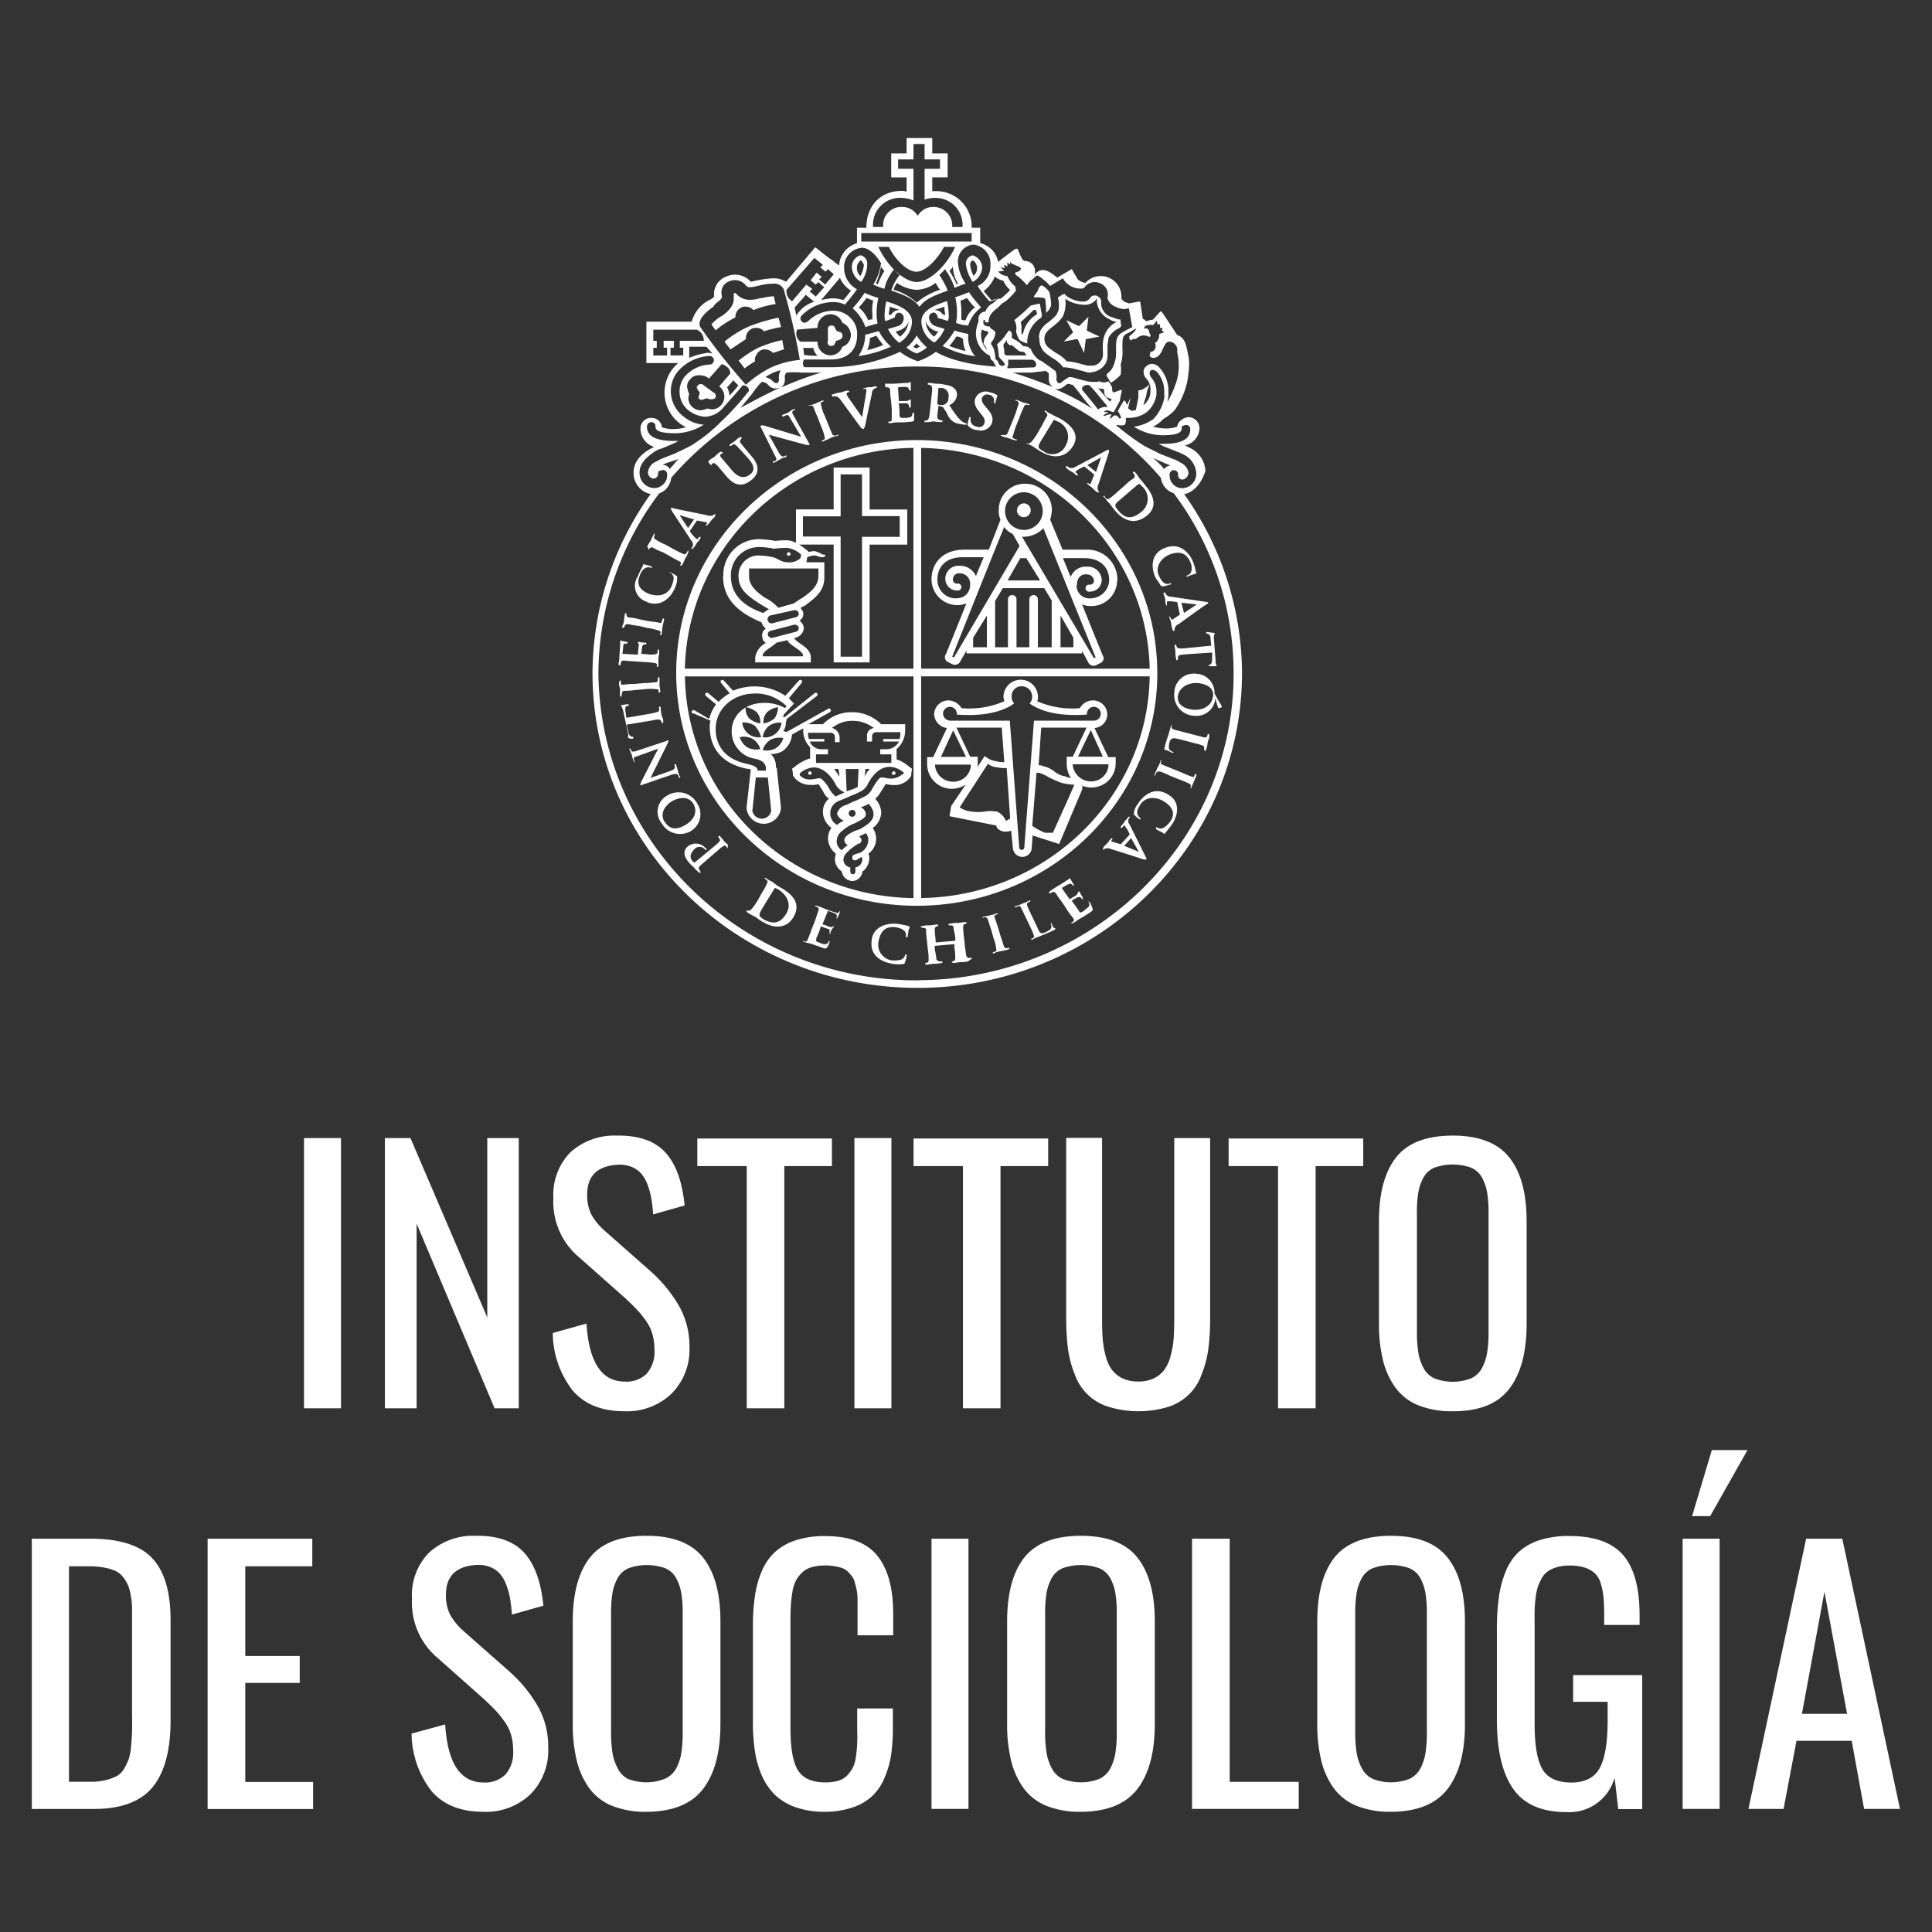
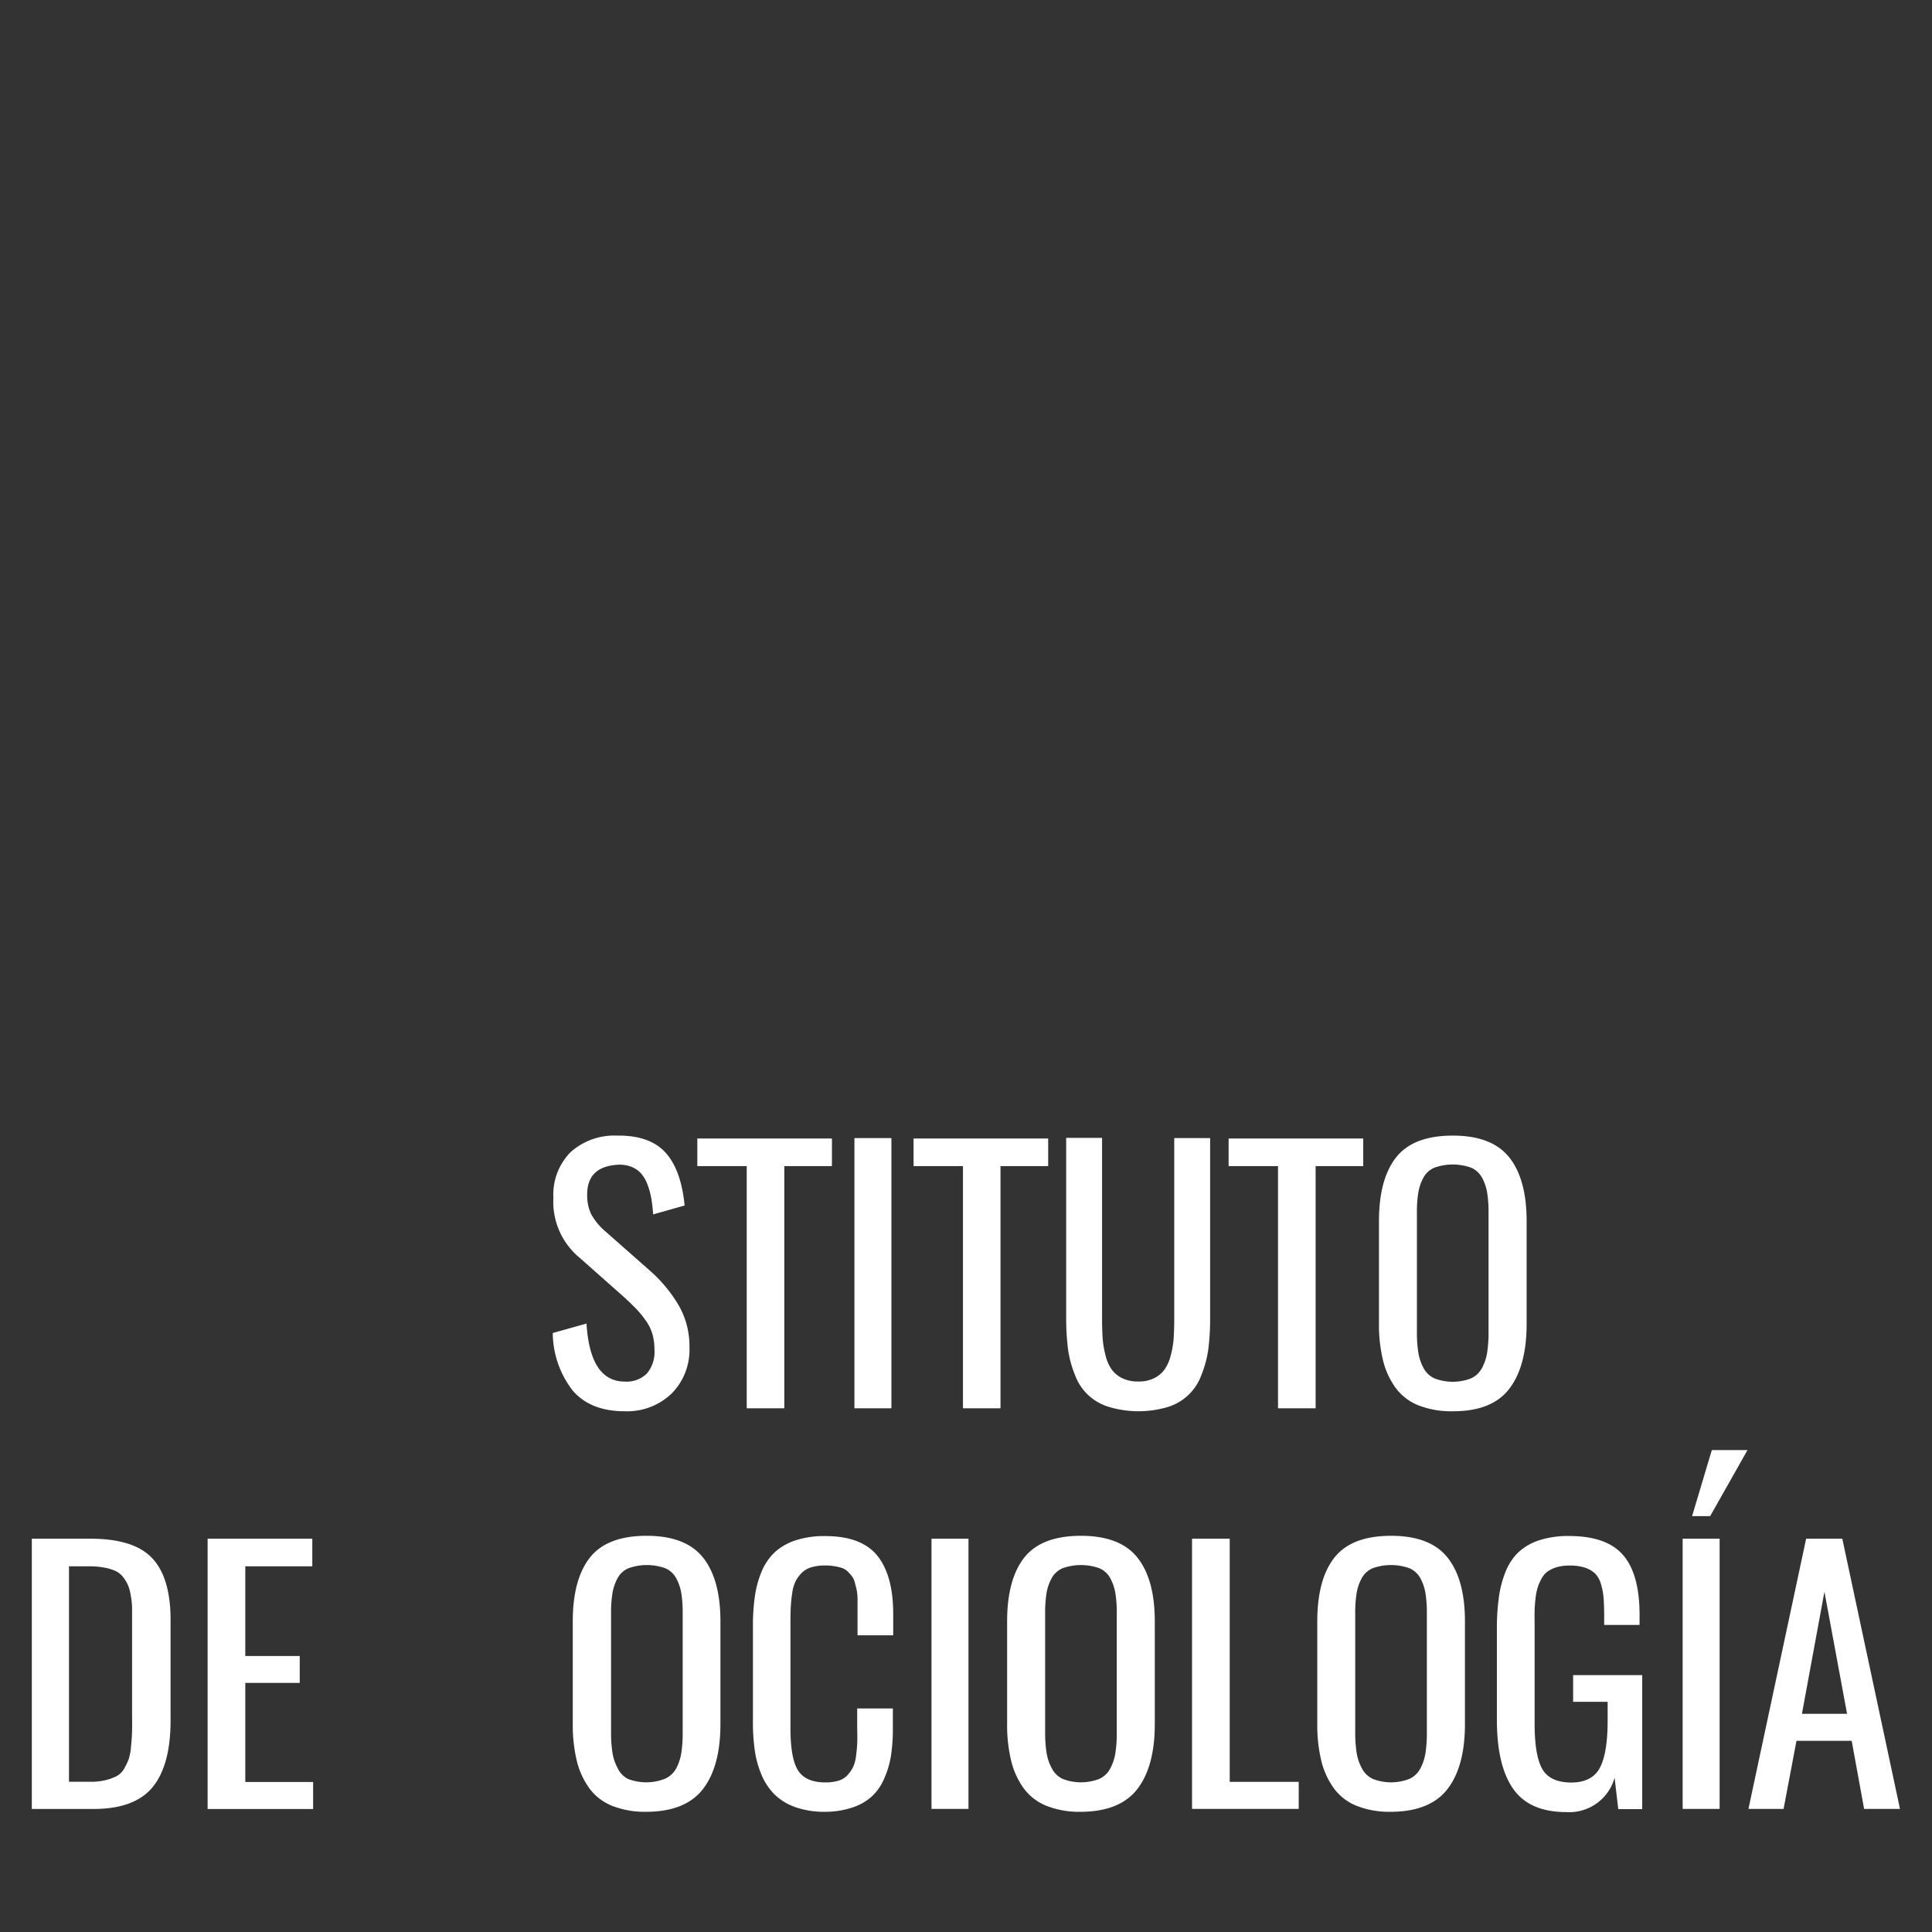
<svg xmlns="http://www.w3.org/2000/svg" width="280" height="280" viewBox="0 0 280 280">
  <rect x="0" y="0" width="280" height="280" fill="#333333" stroke="none" />
  <title>logo</title>
  <g style="isolation:isolate">
    <g style="isolation:isolate">
-       <path d="M44.06,204.1V164.94h5.36V204.1H44.06Z" style="fill:#fff" />
-       <path d="M55.78,204.1V164.94h3.71l11.13,26v-26h4.56V204.1h-3.5L60.38,177.34V204.1H55.78Z" style="fill:#fff" />
      <path d="M90.52,204.53q-4.94,0-7.52-3a13.77,13.77,0,0,1-2.89-8.34L85,191.82q0.52,8.41,5.55,8.41a4.18,4.18,0,0,0,3.2-1.17,4.84,4.84,0,0,0,1.1-3.44,8.35,8.35,0,0,0-.3-2.29,6.44,6.44,0,0,0-1-2,14.16,14.16,0,0,0-1.28-1.57q-0.6-.63-1.71-1.67L84,182.28a10.5,10.5,0,0,1-3.8-8.67A8.76,8.76,0,0,1,82.67,167a9.48,9.48,0,0,1,6.74-2.42q4.7-.07,7,2.42t2.81,7.71L94.66,176q-0.09-1.28-.26-2.27a10.6,10.6,0,0,0-.54-2,5.33,5.33,0,0,0-.92-1.63,3.74,3.74,0,0,0-1.44-1,4.7,4.7,0,0,0-2.08-.29q-4.32.31-4.32,4.3a6.3,6.3,0,0,0,.59,2.88,9,9,0,0,0,2,2.43l6.61,5.83a20.42,20.42,0,0,1,4.1,5,11.81,11.81,0,0,1,1.52,6A9,9,0,0,1,97.3,202,9.33,9.33,0,0,1,90.52,204.53Z" style="fill:#fff" />
      <path d="M108.22,204.1V169h-7.16v-4h19.51v4h-6.9V204.1h-5.46Z" style="fill:#fff" />
      <path d="M123.83,204.1V164.94h5.36V204.1h-5.36Z" style="fill:#fff" />
      <path d="M139.56,204.1V169H132.4v-4h19.51v4H145V204.1h-5.46Z" style="fill:#fff" />
      <path d="M169.35,203.88a14.91,14.91,0,0,1-8.7,0,7.48,7.48,0,0,1-4.87-4.65,15.6,15.6,0,0,1-1-3.73,35.63,35.63,0,0,1-.26-4.59v-26h5.2v26.22q0,1.68.09,2.9a13.6,13.6,0,0,0,.43,2.47,5.93,5.93,0,0,0,.89,2,4.15,4.15,0,0,0,1.52,1.24,5.13,5.13,0,0,0,2.31.48,5.06,5.06,0,0,0,2.3-.48,4.13,4.13,0,0,0,1.51-1.25,6.09,6.09,0,0,0,.89-2,13.35,13.35,0,0,0,.43-2.46q0.09-1.23.09-2.9V164.94h5.2v26a35.63,35.63,0,0,1-.26,4.59,15.66,15.66,0,0,1-1,3.73A7.49,7.49,0,0,1,169.35,203.88Z" style="fill:#fff" />
      <path d="M185.22,204.1V169h-7.16v-4h19.51v4h-6.9V204.1h-5.46Z" style="fill:#fff" />
      <path d="M210.54,204.53a13,13,0,0,1-5-.87,7.62,7.62,0,0,1-3.32-2.58,11.44,11.44,0,0,1-1.8-4,22,22,0,0,1-.57-5.29V177q0-6.12,2.49-9.27t8.21-3.15q5.69,0,8.2,3.18t2.5,9.25v14.86q0,6.12-2.51,9.4T210.54,204.53Zm-2.66-4.77a7.36,7.36,0,0,0,5.32,0,3.42,3.42,0,0,0,1.59-1.51,7.18,7.18,0,0,0,.74-2.23,19,19,0,0,0,.2-3V175.85a18.16,18.16,0,0,0-.2-3,6.92,6.92,0,0,0-.74-2.17,3.26,3.26,0,0,0-1.59-1.45,7.9,7.9,0,0,0-5.32,0,3.26,3.26,0,0,0-1.59,1.45,6.89,6.89,0,0,0-.74,2.17,18,18,0,0,0-.2,3V193a18.85,18.85,0,0,0,.2,3,7.15,7.15,0,0,0,.74,2.23A3.41,3.41,0,0,0,207.88,199.76Z" style="fill:#fff" />
    </g>
    <g style="isolation:isolate">
      <path d="M4.61,262.15V223h8.5q6.35,0,9,2.88t2.61,9.07v14.41q0,6.45-2.59,9.63t-8.59,3.18H4.61Zm5.46-3.92h3.07a8.82,8.82,0,0,0,2.21-.25,7.24,7.24,0,0,0,1.59-.59,2.78,2.78,0,0,0,1.07-1.1,8.44,8.44,0,0,0,.66-1.39A8.45,8.45,0,0,0,19,253q0.12-1.25.14-2.14t0-2.56V235.58q0-1.42,0-2.39t-0.19-1.94a5.84,5.84,0,0,0-.43-1.58,5.59,5.59,0,0,0-.73-1.17,3,3,0,0,0-1.11-.85,6.93,6.93,0,0,0-1.56-.46A11.74,11.74,0,0,0,13,227h-3v31.2Z" style="fill:#fff" />
      <path d="M30.09,262.15V223H45.26v4H35.55V240h7.89v3.9H35.55v14.36h9.83v3.92H30.09Z" style="fill:#fff" />
-       <path d="M70.06,262.58q-4.94,0-7.52-3a13.77,13.77,0,0,1-2.89-8.34l4.87-1.32q0.52,8.41,5.55,8.41a4.18,4.18,0,0,0,3.2-1.17,4.84,4.84,0,0,0,1.1-3.44,8.37,8.37,0,0,0-.3-2.29,6.45,6.45,0,0,0-1-2,14.16,14.16,0,0,0-1.28-1.57q-0.6-.63-1.71-1.67l-6.57-5.83a10.5,10.5,0,0,1-3.8-8.67A8.76,8.76,0,0,1,62.2,225a9.48,9.48,0,0,1,6.74-2.42q4.7-.07,7,2.42t2.81,7.71L74.19,234q-0.09-1.28-.26-2.27a10.6,10.6,0,0,0-.54-2,5.33,5.33,0,0,0-.92-1.63,3.75,3.75,0,0,0-1.44-1,4.7,4.7,0,0,0-2.08-.29q-4.32.31-4.32,4.3a6.3,6.3,0,0,0,.59,2.88,9,9,0,0,0,2,2.43l6.61,5.83a20.43,20.43,0,0,1,4.1,5,11.81,11.81,0,0,1,1.52,6,9,9,0,0,1-2.6,6.81A9.33,9.33,0,0,1,70.06,262.58Z" style="fill:#fff" />
      <path d="M93.7,262.58a13,13,0,0,1-5-.87,7.61,7.61,0,0,1-3.32-2.58,11.44,11.44,0,0,1-1.8-4,22,22,0,0,1-.57-5.29V235q0-6.12,2.49-9.27t8.21-3.15q5.69,0,8.2,3.18t2.5,9.25v14.86q0,6.12-2.52,9.4T93.7,262.58ZM91,257.81a7.36,7.36,0,0,0,5.32,0A3.42,3.42,0,0,0,98,256.29a7.17,7.17,0,0,0,.74-2.23,18.92,18.92,0,0,0,.2-3V233.9a18.09,18.09,0,0,0-.2-3,6.9,6.9,0,0,0-.74-2.17,3.26,3.26,0,0,0-1.59-1.45,7.9,7.9,0,0,0-5.32,0,3.26,3.26,0,0,0-1.59,1.45,6.89,6.89,0,0,0-.74,2.17,18,18,0,0,0-.2,3V251a18.85,18.85,0,0,0,.2,3,7.15,7.15,0,0,0,.74,2.23A3.41,3.41,0,0,0,91,257.81Z" style="fill:#fff" />
      <path d="M119.59,262.58a12.63,12.63,0,0,1-4.28-.66,8.27,8.27,0,0,1-3-1.8,8.84,8.84,0,0,1-1.91-2.82,14,14,0,0,1-1-3.56,28,28,0,0,1-.28-4.18V235.72a29.56,29.56,0,0,1,.29-4.42,14.42,14.42,0,0,1,1-3.61,8.09,8.09,0,0,1,1.91-2.76,8.26,8.26,0,0,1,3-1.7,13.42,13.42,0,0,1,4.26-.61q5.29,0,7.58,2.86t2.29,8.41V237h-5.17v-2.76q0-.9,0-1.41c0-.34,0-0.76,0-1.26a7.4,7.4,0,0,0-.13-1.18c-0.06-.28-0.15-0.61-0.25-1a2.69,2.69,0,0,0-.39-0.89,7,7,0,0,0-.59-0.68,2.27,2.27,0,0,0-.8-0.54A6.16,6.16,0,0,0,121,227a7.39,7.39,0,0,0-1.37-.12,7.09,7.09,0,0,0-2,.25,3.25,3.25,0,0,0-1.39.78,4.86,4.86,0,0,0-.89,1.17,5.33,5.33,0,0,0-.51,1.64,19.29,19.29,0,0,0-.22,1.94q-0.06.93-.06,2.3v15.5q0,4.42,1.11,6.14t3.94,1.72a6.56,6.56,0,0,0,1.88-.24,2.85,2.85,0,0,0,1.3-.78,5.15,5.15,0,0,0,.81-1.13,5,5,0,0,0,.45-1.59q0.14-1,.18-1.85t0-2.22V247.6h5.17v2.9a25.62,25.62,0,0,1-.28,4,13.38,13.38,0,0,1-1,3.32,7.57,7.57,0,0,1-1.8,2.56,7.81,7.81,0,0,1-2.83,1.59A12.53,12.53,0,0,1,119.59,262.58Z" style="fill:#fff" />
      <path d="M135,262.15V223h5.36v39.16H135Z" style="fill:#fff" />
      <path d="M156.65,262.58a13,13,0,0,1-5-.87,7.61,7.61,0,0,1-3.32-2.58,11.44,11.44,0,0,1-1.8-4,22,22,0,0,1-.57-5.29V235q0-6.12,2.49-9.27t8.21-3.15q5.69,0,8.2,3.18t2.5,9.25v14.86q0,6.12-2.52,9.4T156.65,262.58ZM154,257.81a7.36,7.36,0,0,0,5.32,0,3.42,3.42,0,0,0,1.59-1.51,7.17,7.17,0,0,0,.74-2.23,18.92,18.92,0,0,0,.2-3V233.9a18.09,18.09,0,0,0-.2-3,6.9,6.9,0,0,0-.74-2.17,3.26,3.26,0,0,0-1.59-1.45,7.9,7.9,0,0,0-5.32,0,3.26,3.26,0,0,0-1.59,1.45,6.89,6.89,0,0,0-.74,2.17,18,18,0,0,0-.2,3V251a18.85,18.85,0,0,0,.2,3,7.15,7.15,0,0,0,.74,2.23A3.41,3.41,0,0,0,154,257.81Z" style="fill:#fff" />
      <path d="M172.76,262.15V223h5.46v35.24h10v3.92H172.76Z" style="fill:#fff" />
      <path d="M201.6,262.58a13,13,0,0,1-5-.87,7.61,7.61,0,0,1-3.32-2.58,11.44,11.44,0,0,1-1.8-4,22,22,0,0,1-.57-5.29V235q0-6.12,2.49-9.27t8.21-3.15q5.69,0,8.2,3.18t2.5,9.25v14.86q0,6.12-2.52,9.4T201.6,262.58Zm-2.66-4.77a7.36,7.36,0,0,0,5.32,0,3.42,3.42,0,0,0,1.59-1.51,7.17,7.17,0,0,0,.74-2.23,18.92,18.92,0,0,0,.2-3V233.9a18.09,18.09,0,0,0-.2-3,6.9,6.9,0,0,0-.74-2.17,3.26,3.26,0,0,0-1.59-1.45,7.9,7.9,0,0,0-5.32,0,3.26,3.26,0,0,0-1.59,1.45,6.89,6.89,0,0,0-.74,2.17,18,18,0,0,0-.2,3V251a18.85,18.85,0,0,0,.2,3,7.15,7.15,0,0,0,.74,2.23A3.41,3.41,0,0,0,198.95,257.81Z" style="fill:#fff" />
      <path d="M227,262.62q-5.34,0-7.7-3.37t-2.36-10V236.19a33.24,33.24,0,0,1,.29-4.72,15.46,15.46,0,0,1,1-3.76,7.88,7.88,0,0,1,1.9-2.81,8.16,8.16,0,0,1,3-1.69,13.65,13.65,0,0,1,4.28-.6q5.43,0,7.82,2.76t2.39,8.69v1.44h-5.13v-1.23q0-1.65-.09-2.73a10,10,0,0,0-.39-2,3.4,3.4,0,0,0-.85-1.5,3.89,3.89,0,0,0-1.45-.84,7,7,0,0,0-2.22-.31,6.53,6.53,0,0,0-1.8.22,4.66,4.66,0,0,0-1.32.59,2.93,2.93,0,0,0-.91,1,7.59,7.59,0,0,0-.58,1.28,8.16,8.16,0,0,0-.33,1.61q-0.12,1-.14,1.78t0,2v14.5q0,4.51,1.09,6.47t4.16,2q3.07,0,4.2-2.13t1.13-6.83v-2.74h-5v-3.87H238v19.42h-3.47L234,257.64A6.81,6.81,0,0,1,227,262.62Z" style="fill:#fff" />
      <path d="M243.86,262.15V223h5.36v39.16h-5.36Zm1.37-42.42,2.86-9.57h5.17l-5.41,9.57h-2.62Z" style="fill:#fff" />
      <path d="M253.4,262.15L261.76,223H267l8.36,39.16h-5.2l-1.8-9.87h-8l-1.87,9.87H253.4Zm7.75-13.77h6.54l-3.28-17.69Z" style="fill:#fff" />
    </g>
  </g>
-   <path d="M148.38,74.95a1,1,0,0,1-1-1,1.07,1.07,0,0,1,1-1,1,1,0,0,1,0,2m-31,36.84a0.25,0.25,0,1,0,.25.25,0.27,0.27,0,0,0-.25-0.25m12.16,0.5a0.25,0.25,0,1,0-.25-0.25c-0.12.12,0,.25,0.25,0.25m-20.47-5.21a2.78,2.78,0,0,0-1.86-.25,2.61,2.61,0,0,0,1.12,1.49,2.78,2.78,0,0,0,1.86.25,2.61,2.61,0,0,0-1.12-1.49m-1-4.59a2.13,2.13,0,0,0,.5,1.61,3.12,3.12,0,0,0,1.61.74,2.13,2.13,0,0,0-.5-1.61,3.12,3.12,0,0,0-1.61-.74m1.36,2.73a2.77,2.77,0,0,0-1.86-.5,2.37,2.37,0,0,0,2.73,2.11,4,4,0,0,0-.87-1.61m0-4.71c-3.35,0-5.71,2.36-5.71,5.09s1.61,4.47,4.47,5.09c1.12,0.25,1.61.5,1.61,1H111v-0.37c0-.37-0.25-1.12-1.61-1.36a4,4,0,0,1-3.35-4c0-2.23,1.86-4.09,4.71-4.09a5.89,5.89,0,0,1,3,.74l0.25-.25a6.37,6.37,0,0,0-4.59-1.86m1.74,2.73a2.13,2.13,0,0,0-.5,1.61,3.12,3.12,0,0,0,1.61-.74,3,3,0,0,0,.5-1.61,3.12,3.12,0,0,0-1.61.74m0.25,2a2.76,2.76,0,0,0-.87,1.61,2.37,2.37,0,0,0,2.73-2.11,2.77,2.77,0,0,0-1.86.5m1,3.23a2.61,2.61,0,0,0,1.12-1.49,2.78,2.78,0,0,0-1.86.25,2.61,2.61,0,0,0-1.12,1.49,2.77,2.77,0,0,0,1.86-.25m-1.12,4.22h-1.74l-0.5,4.84a1.39,1.39,0,0,0,2.73,0Zm5.83-6.45a2.42,2.42,0,0,0,.12.87h2.23v0.37h-2.11a1.81,1.81,0,0,0,1.74,1.12H120v0.74h-1.74v1.24h10.92v-1.24h-1.61v-0.74h0.87a2.14,2.14,0,0,0,1.86-1.12H128v-0.37h2.36a2.11,2.11,0,0,0,.12-0.87v-0.12h-3.47a0.59,0.59,0,0,0-.62.62v0.74h-0.74V106.7a1.08,1.08,0,0,1,.74-1.12l0.25-.12-0.25-.12a4.83,4.83,0,0,0-2.85-.87,4.46,4.46,0,0,0-2.73.87l-0.25.12,0.25,0.12a1.49,1.49,0,0,1,.87,1.24v0.74H121v-0.74a0.59,0.59,0,0,0-.62-0.62h-3.22Zm8.19,6.33a4.31,4.31,0,0,1,.74-1.12h-0.62c0,0.25-.12,1.12-0.12,1.12m-2.6,2.11c0.12,0,.25-0.12.37-0.12a6.37,6.37,0,0,0,1.24-.5l0.12-2.6h-1.86ZM131,112a3.29,3.29,0,0,0-2-.87c-1,0-2.23.5-3.35,2.73a2.11,2.11,0,0,1-.74.74h0a10,10,0,0,1-1.61.74c-0.5.25-1.12,0.5-1.74,0.74a1.92,1.92,0,0,0-.25,3.47,4.35,4.35,0,0,1,1-.62,1.55,1.55,0,0,1-1-1,1.73,1.73,0,0,1,1.24-1.24h0c0.37-.12.74-0.37,1.12-0.5,0.62-.25,1.12-0.5,1.61-0.74a2.43,2.43,0,0,0,1.12-1.12,10.1,10.1,0,0,1,1-1.49c0.37-.37.87,0,1.74,0a2.48,2.48,0,0,0,1.61-.62A0.24,0.24,0,0,0,131,112M123,117.87a0.5,0.5,0,1,0,.5-0.5,0.53,0.53,0,0,0-.5.5m1.74,2.23c0.87-.5,1.86-1.12,1.86-2.11a2.16,2.16,0,0,0-.74-1.49,4.41,4.41,0,0,1-1.12.5,1.16,1.16,0,0,1,.74,1c0,0.5-.5.74-1.24,1.12a1.77,1.77,0,0,1-.5.25,5.1,5.1,0,0,0-1.61,1h0a1.89,1.89,0,0,0-.87,1.49,1.51,1.51,0,0,0,.74,1.36,5.4,5.4,0,0,1,.87-0.74,0.84,0.84,0,0,1-.5-0.74,0.85,0.85,0,0,1,.37-0.62h0l0.12-.12a5.58,5.58,0,0,1,1.49-.74,1.25,1.25,0,0,1,.37-0.12h0m-0.12,3.47a2.09,2.09,0,0,0,1.24-1.86,1.41,1.41,0,0,0-.37-1l-0.74.37c-0.12,0-.12.12-0.25,0.12a0.66,0.66,0,0,1,.37.5,0.64,0.64,0,0,1-.25.5h-0.12a6.94,6.94,0,0,0-2,1.61,1.76,1.76,0,0,0-.25.74,1.18,1.18,0,0,0,1,1.12v0.62a0.37,0.37,0,1,0,.74,0v-0.62a1.18,1.18,0,0,0,1-1.12,0.46,0.46,0,0,0-.12-0.37,2.71,2.71,0,0,0-.62.37,0.55,0.55,0,0,1-.62,0,0.56,0.56,0,0,1,0-.62,4.2,4.2,0,0,1,1-.37m-3.72-12.16a8.41,8.41,0,0,1,.74,1.12,4.27,4.27,0,0,0-.12-1.12h-0.62m-0.62,3a3.34,3.34,0,0,0,.87,1c0.37-.25.87-0.37,1.24-0.62a2.7,2.7,0,0,1-1.12-.87c-1.12-2.23-2.48-2.73-3.35-2.73a3.29,3.29,0,0,0-2,.87v0.25a1.8,1.8,0,0,0,1.49.62c0.87,0,1.36-.37,1.74,0a5.14,5.14,0,0,1,1.12,1.49m-19.85-11a0.28,0.28,0,1,1,.25-0.5l2.11,1.24a6.58,6.58,0,0,1,1-2.11l-1.49-1.24a0.26,0.26,0,0,1,.37-0.37l1.49,1.24a8,8,0,0,1,1.61-1.24l-1.24-1.49a0.26,0.26,0,0,1,.37-0.37l1.36,1.49a8.13,8.13,0,0,1,3.1-.62,7.91,7.91,0,0,1,4.47,1.36l2-2.23a0.26,0.26,0,1,1,.37.37l-1.86,2.23a0.47,0.47,0,0,1,.25.25l0.5,0.5-1.49,1.61a0.46,0.46,0,0,1-.12.37h0.25l4.34-3.47a0.26,0.26,0,0,1,.37.37L114,104.22l-0.12.62a1.84,1.84,0,0,1-.37,1.12l0.5,0.12,6-3.35a0.24,0.24,0,0,1,.37.12c0.12,0.12,0,.25-0.12.37l-3.1,1.74h2.11a5.7,5.7,0,0,1,4.22-1.74,5.91,5.91,0,0,1,4.22,1.74h3.47v1a3.49,3.49,0,0,1-1.24,2.6v1.49a5.32,5.32,0,0,1,1.74,1l0.5,0.37-0.12.74v0.25a2.74,2.74,0,0,1-2.6,1.36c-0.5,0-.87-0.12-1.12-0.12h0a11.44,11.44,0,0,1-.62,1,3.86,3.86,0,0,1-.87,1.12,3.19,3.19,0,0,1,.87,2,2.92,2.92,0,0,1-1.24,2.23,2.67,2.67,0,0,1-.62,3.72,1.57,1.57,0,0,1,.12.74,2.36,2.36,0,0,1-1,1.86,1.49,1.49,0,0,1-1.49,1.36A1.59,1.59,0,0,1,122,126.3a2.19,2.19,0,0,1-1-1.86c0-.25.12-0.5,0.12-0.74a2.82,2.82,0,0,1-1.12-2.23,2.66,2.66,0,0,1,.5-1.49,2.92,2.92,0,0,1-1.24-2.23,2.47,2.47,0,0,1,.87-2,2.7,2.7,0,0,1-.87-1.12,11.44,11.44,0,0,1-.62-1h0a2.75,2.75,0,0,1-1.12.12,2.89,2.89,0,0,1-2.6-1.36v-0.25l-0.12-.74,0.5-.37a6.4,6.4,0,0,1,2.11-1.12v-1.61a3.39,3.39,0,0,1-1-2.36v-0.37l-1.61.87-0.12.62a3.26,3.26,0,0,1-1.36,1.86,3.82,3.82,0,0,1-1.61.37,2.4,2.4,0,0,1,.74,1.61v0.37h0.12l0.62,5.83h0a2.51,2.51,0,0,1-5,0h0l0.62-5.58a5.37,5.37,0,0,0-.62-0.12c-3.6-.74-5.33-3-5.33-6.08a2.11,2.11,0,0,1,.12-0.87l-2.6-1.12m57.68,9.92a2.52,2.52,0,0,0,2.6-2.48h-5.21a2.69,2.69,0,0,0,2.6,2.48m-5.46,7.44s2.73-6,3.1-6.95a11.56,11.56,0,0,1-1.74-.25,15.65,15.65,0,0,1-2-.87,6.65,6.65,0,0,0-1.36-.62h-0.37l-0.62,7.69a9.39,9.39,0,0,0,1.86,1h1.12m-2.73-16.25h8.68a1,1,0,1,0-1-1v0.12c-1.86.12-5.71,0.25-8.31-1.61a1.41,1.41,0,0,0,.37-1,1.51,1.51,0,0,0-1.49-1.49,1.43,1.43,0,0,0-1.49,1.49,1.41,1.41,0,0,0,.37,1c-2.6,1.86-6.45,1.74-8.31,1.61v-0.12a1,1,0,0,0-2,0,1.07,1.07,0,0,0,1,1h8.68l1.36,18.36a0.37,0.37,0,1,0,.74,0ZM145.78,119s0.37-.25.62-0.37l-0.5-7.32a6,6,0,0,1-1.49-.12,2.33,2.33,0,0,1-1.24-.5c-0.37.62-3.72,5.71-4.09,6.33a4.86,4.86,0,0,0,1.12.5,7.54,7.54,0,0,0,2.36.12,5.33,5.33,0,0,1,2,0,2.64,2.64,0,0,1,1.24,1.36m-7.69-5.71a2.52,2.52,0,0,0,2.6-2.48h-5.21a2.6,2.6,0,0,0,2.6,2.48m3.6-3.6v1a1.12,1.12,0,0,1-.12.62l0.87-1.36,0.25-.37,0.37,0.25a3.18,3.18,0,0,0,1.36.5,3.43,3.43,0,0,0,1.12.12l-0.37-5h-6.57l2,4.22h1.12Zm-5.33,0H140l-1.86-3.85Zm18.85,3.1a3.75,3.75,0,0,1-.62-2v-1.12h0.87l2-4.22h-6.57l-0.37,5.46a1.12,1.12,0,0,1,.62.12,3.91,3.91,0,0,1,1.61.74,3.25,3.25,0,0,0,1.61.74,2.3,2.3,0,0,0,.87.25m2.85-6.95-1.86,3.85h3.6Zm3.6,3.85v1a3.5,3.5,0,0,1-3.6,3.47,3.67,3.67,0,0,1-1.24-.25v0.5l-3.35,7.94-3.85-1.24-0.12,1.74h0a1.36,1.36,0,1,1-2.73,0V123l-0.25-2.6a3.08,3.08,0,0,1-1.12.12c-0.5-.12-1.12-0.5-1-0.87l-6.82-1.36,0.25-1.49h0l2.11-3.1a3.75,3.75,0,0,1-2,.62,3.58,3.58,0,0,1-3.6-3.47v-1.12h0.87l2-4.22a2.12,2.12,0,0,1-1.86-2,2.07,2.07,0,0,1,2.11-2,2.31,2.31,0,0,1,1.86,1.12,12.75,12.75,0,0,0,6.2-1c0-.25-0.12-0.37-0.12-0.62a2.48,2.48,0,0,1,5,0,1.12,1.12,0,0,1-.12.62,12.75,12.75,0,0,0,6.2,1,2.14,2.14,0,0,1,1.86-1.12,2.07,2.07,0,0,1,2.11,2,2,2,0,0,1-1.86,2l2,4.22h1.12ZM109.93,79.29a4.05,4.05,0,0,0-4,4.22c0,3.1,2.48,4.59,4.71,5.33a2.59,2.59,0,0,1,.74-0.5h0.12c-0.37-.25-1.12-0.62-2.36-1.49-1-.74-2.11-1.61-2.11-3.35a2.9,2.9,0,0,1,2.85-3,10.92,10.92,0,0,1,2.11.25c0.62,0.12,1.24.74,2.11,0.74A2.37,2.37,0,0,0,116,80.9l0.12-.5a3.52,3.52,0,0,0-2.11-1,17.65,17.65,0,0,0-1.86.12,12.29,12.29,0,0,0-2.23-.25m-1.36,3.1v1.12c0,1.49,1.24,2.36,2.23,3.1a6.39,6.39,0,0,1,2,1.49l2.23-.62a14.28,14.28,0,0,1,1.36-.87c1-.74,2.23-1.61,2.23-3.1V82.39h-10Zm6.82,9.18a0.52,0.52,0,0,0,.37-0.62,0.6,0.6,0,0,0-.74-0.37l-3.35.87a0.52,0.52,0,0,0-.37.62,0.6,0.6,0,0,0,.74.37l3.35-.87m-3.72-2.36a0.59,0.59,0,1,0,.37,1.12l3.35-.87a0.52,0.52,0,0,0,.37-0.62,0.6,0.6,0,0,0-.74-0.37l-3.35.74M116.38,95c0-.74-2.23-1.61-2.23-2.23l-1.61.37c-0.62.62-2,1.24-2,1.86v0.12h5.83V95m0-17.24h5.46V95.17h3.1V77.8h5.46v-3h-5.46V68.75h-3.1v6.08h-5.46v3Zm-11.54,5.71a5.16,5.16,0,0,1,5.09-5.33,16.6,16.6,0,0,1,2.48.25A13.48,13.48,0,0,1,114,78.3a3.23,3.23,0,0,1,1.36.37V73.83h5.46V67.76h5.21v6.08h5.46v5.09h-5.46V96h-5.21V78.92h-5A13.18,13.18,0,0,1,117.25,80a2.11,2.11,0,0,1,.87-0.12,4.86,4.86,0,0,1,1.12.5c0.25,0,.37,0,0.37.12s-0.12.25-.5,0.25-0.74-.25-1.12-0.25a3.83,3.83,0,0,0-1,.25l-0.12.74h2.6v2.23c0,2.11-1.61,3.1-2.73,4L116,88.1c0.12,0.12.25,0.37,0.37,0.5a1.32,1.32,0,0,1-.12,1l-0.37.37a1.42,1.42,0,0,1,.62,1.12,1.6,1.6,0,0,1-1.36,1.36v0.12l0.37,0.37c0.62,0.5,2,1.12,2,2.36V96h-8.06V95.29A2.86,2.86,0,0,1,111,93.18a1,1,0,0,1-.5-0.74,1.32,1.32,0,0,1,.12-1l0.37-.37a1.44,1.44,0,0,1-.62-0.87c-2.6-1.12-5.58-2.85-5.58-6.7m51.23,1.36a1.86,1.86,0,0,0,2,1.86,2.73,2.73,0,0,0,2.73-2.6c0-2-1.36-3.23-3.6-3.23h-3.1l1.12,2.73a2.33,2.33,0,0,1,2.36-1.49A2,2,0,0,1,159.67,84a1.7,1.7,0,0,1-1.74,1.74,0.51,0.51,0,1,1,0-1,0.58,0.58,0,0,0,.62-0.62,1,1,0,0,0-1-.87c-0.87-.12-1.49.5-1.49,1.61m2.73,10.42-7.57-18.73a4,4,0,0,1-2.85,1.24h-0.25l10.42,17.61,0.25-.12m-3.23-2.85-1.86-3.23V93.8h1.86V92.44Zm-3.1-5.33-1.12-1.86h-6l-1.12,1.86v6.7h1.86V86.86a0.62,0.62,0,0,1,1.24,0V93.8h1.86V86.86a0.62,0.62,0,0,1,1.24,0V93.8h2v-6.7h0Zm-9.43,2.11-2,3.23V93.8h2V89.21Zm3-5.09h4.71l-2-3.23h-0.87Zm1.74-5-1-1.74a3.15,3.15,0,0,1-1.24-1C143.18,82.14,138,95.17,138,95.17l0.25,0.12Zm-9.18,7.57a1.86,1.86,0,0,0,2-1.86,1.51,1.51,0,0,0-1.49-1.74,0.88,0.88,0,0,0-1,.87,0.58,0.58,0,0,0,.62.62,0.51,0.51,0,1,1,0,1A1.7,1.7,0,0,1,137,83.88,1.9,1.9,0,0,1,139.08,82a2.5,2.5,0,0,1,2.36,1.49l1.12-2.73h-3.1c-2.23,0-3.6,1.24-3.6,3.23a2.67,2.67,0,0,0,2.73,2.73m9.8-15.38a2.73,2.73,0,1,0,2.73,2.73,2.75,2.75,0,0,0-2.73-2.73m13.52,12.78a3.76,3.76,0,0,1-3.85,3.72,3.67,3.67,0,0,1-1.24-.25l1.61,4,1.36,3.35a0.75,0.75,0,0,1-.25,1.12l-0.74.37a0.87,0.87,0,0,1-1.12-.5l-0.87-1.61v0.37H140.07V94.3l-0.87,1.49a0.87,0.87,0,0,1-1.12.5l-0.74-.37a0.75,0.75,0,0,1-.25-1.12l1.36-3.35,1.61-4a3.67,3.67,0,0,1-1.24.25A3.76,3.76,0,0,1,135,84c0-2.6,1.86-4.34,4.71-4.34h3.6L145,75.32a3.15,3.15,0,0,1-.25-1.49,3.76,3.76,0,0,1,3.85-3.72,3.84,3.84,0,0,1,3.85,3.72,6.23,6.23,0,0,1-.25,1.49L154,79.66h3.6a4.34,4.34,0,0,1,4.34,4.47m-47.63-3.6a0.25,0.25,0,1,0-.25-0.25,0.2,0.2,0,0,0,.25.25m33.61-33.86h0a2.42,2.42,0,0,1,.12.87v0.74l0.12,0.25,0.12-.25a4.21,4.21,0,0,1,2-2.73h0a0.94,0.94,0,0,0-.12-0.5V44.93h-0.37c-0.37.37-1,1-1.86,1.74h0ZM147.27,48a2.59,2.59,0,0,0-.25-1.61c0.12-.12,1.12-0.87,2.36-2.11l1.12-.25c0.25,0,.25,0,0.25.25L151,45.68a1.25,1.25,0,0,1-.12.37,4.32,4.32,0,0,0-2,3.23v0.5h0a3.82,3.82,0,0,1-1.12-.5,3.71,3.71,0,0,1-.5-1.24m4.22-4.71a12.85,12.85,0,0,1,.12,2,2,2,0,0,0,.74-1.12,9.05,9.05,0,0,0-.25-1.86,2.93,2.93,0,0,0-1.12-1,0.89,0.89,0,0,0-.5.62c-0.12.37-.62,0.87-0.62,1v0.12c0.5,0,1.61,0,1.61.25m-44.41,8.93,0.87,1.12a10.35,10.35,0,0,1,1.49-1V52.13a0.75,0.75,0,0,1,.12-0.5,1.67,1.67,0,0,1,.74-0.87,1.12,1.12,0,0,1,.62-0.12,1.57,1.57,0,0,1,1.12.5c0.5-.12,1.12-0.37,1.61-0.5l-0.25-1.36a18.82,18.82,0,0,0-3.47,1.12,15.83,15.83,0,0,0-2.85,1.86M105,49.52l0.87,1.12,2.23-1.49V49a1.53,1.53,0,0,1,.87-1.36,1.12,1.12,0,0,1,.62-0.12,1.35,1.35,0,0,1,1.12.5,18.13,18.13,0,0,1,2.48-.62c0-.12-0.37-1.36-0.37-1.36a27.1,27.1,0,0,0-4.22,1.24,15.72,15.72,0,0,0-3.6,2.23M106.58,46V45.92a1.53,1.53,0,0,1,.87-1.36,1.12,1.12,0,0,1,.62-0.12,1.52,1.52,0,0,1,1.12.5,13.73,13.73,0,0,1,3.23-.87,10.1,10.1,0,0,1-.25-1.12h-0.25a9.16,9.16,0,0,0-1.49.25h-0.25a4.63,4.63,0,0,1-1.49.25,2.52,2.52,0,0,1-1.86-.74l-0.25-.25h-0.12a0.25,0.25,0,0,0-.12.25v0.62c0,1.24-1.24,2.11-1.74,2.48l-0.25.12A6.09,6.09,0,0,0,103.11,47a6.2,6.2,0,0,0,.62.87A14.08,14.08,0,0,1,106.58,46M140.2,43.2c-0.37.12-.62,0.25-1,0.37a10.67,10.67,0,0,1,.12,2V46.3a1.12,1.12,0,0,0,.62.12,3.58,3.58,0,0,1,1.36-1.86,6.58,6.58,0,0,1-1.12-1.36m-1.61,3.6c0-.25.12-0.62,0.12-1.24a9.27,9.27,0,0,0-.25-2.48c0.37-.12,1.12-0.37,2-0.74,0.62,1,1.49,1.86,1.74,2.23a5.16,5.16,0,0,0-1.86,2.6,4.94,4.94,0,0,1-1.74-.37m-12-3.23c-0.37-.12-0.62-0.25-1-0.37a13.18,13.18,0,0,1-1.12,1.36,4.56,4.56,0,0,1,1.36,1.86,1.12,1.12,0,0,1,.62-0.12V45.55a5.53,5.53,0,0,1,.12-2m-3,1.12a14,14,0,0,0,1.74-2.23,14.41,14.41,0,0,0,2,.74,9.27,9.27,0,0,0-.25,2.48c0,0.62.12,1,.12,1.24a15.81,15.81,0,0,0-1.74.5,6.67,6.67,0,0,0-1.86-2.73M126.06,49a4,4,0,0,1-.37,1.74A13.38,13.38,0,0,0,128,50a13,13,0,0,1-1-1.36,8.54,8.54,0,0,1-1,.37m-1.61,2.6a5.31,5.31,0,0,0,1-3.1c1.12-.25,1.74-0.5,2-0.5a7.27,7.27,0,0,0,1.74,2.23,17,17,0,0,1-4.71,1.36m8.43-1.86a1.87,1.87,0,0,1-.5.5,0.94,0.94,0,0,0,.5.25,1.82,1.82,0,0,1,.5-0.25,1.87,1.87,0,0,1-.5-0.5m-1.49.62a5.51,5.51,0,0,0,1.49-1.74,7.8,7.8,0,0,0,1.49,1.74,5.21,5.21,0,0,1-1.49.87,5.21,5.21,0,0,1-1.49-.87m-6.57-12.65A1.31,1.31,0,0,0,124.2,39a1.48,1.48,0,0,0,.5,1,4.26,4.26,0,0,0,.5-1.61,2.71,2.71,0,0,0-.37-0.62m0,3.1a2.52,2.52,0,0,1-1.36-2A1.73,1.73,0,0,1,124.69,37a1.21,1.21,0,0,1,1,1.24,4.61,4.61,0,0,1-.87,2.6m13.77,7.94a9.47,9.47,0,0,1-1,1.36,18,18,0,0,0,2.36.74,4,4,0,0,1-.37-1.74,1.41,1.41,0,0,0-1-.37m2.73,2.85a13.6,13.6,0,0,1-4.71-1.49,9.87,9.87,0,0,0,1.74-2.23,13.9,13.9,0,0,0,2,.5,4.15,4.15,0,0,0,1,3.23m-12.4-7.19c0,0.37-.12.74-0.12,1.12v0.12c0.12,0,.25-0.12.37-0.12a1.31,1.31,0,0,1,1.24-.62l-1.49-.5m2.73,2.11s-0.12,1.12-1.86,1.49a3.29,3.29,0,0,0,.62.74,2.9,2.9,0,0,0,1.24-2.23m-3.35,0a2.11,2.11,0,0,1-.12-0.87,9.64,9.64,0,0,1,.25-2c2,0.62,3.72,1.36,3.72,3a3.67,3.67,0,0,1-1.86,3,6,6,0,0,1-1.61-2l1.24-.37a1.22,1.22,0,0,0,1-1.49,0.82,0.82,0,0,0-.62-0.5h-0.12a0.67,0.67,0,0,0-.5.62V46a0.38,0.38,0,0,0-.25.12Zm12.65-8.81a0.68,0.68,0,0,0-.37.62,4.26,4.26,0,0,0,.5,1.61,1.48,1.48,0,0,0,.5-1,1.31,1.31,0,0,0-.62-1.24m1.36,1.12a2.52,2.52,0,0,1-1.36,2,5.71,5.71,0,0,1-1-2.6,1.21,1.21,0,0,1,1-1.24,1.9,1.9,0,0,1,1.36,1.86m-8.19,7.69a2.9,2.9,0,0,0,1.24,2.23c0.25-.25.37-0.5,0.62-0.74a2.26,2.26,0,0,1-1.86-1.49m2.73-2.11-1.49.5a1.31,1.31,0,0,1,1.24.62,0.61,0.61,0,0,1,.37.12V45.55a3.43,3.43,0,0,1-.12-1.12m-1.49,5.21a3.67,3.67,0,0,1-1.86-3c0-1.61,1.74-2.36,3.72-3a10.86,10.86,0,0,1,.25,2,2.11,2.11,0,0,1-.12.87l-1.24-.37a0.25,0.25,0,0,1-.25-0.12V45.92a0.82,0.82,0,0,0-.5-0.62h-0.12a0.82,0.82,0,0,0-.62.5,1.39,1.39,0,0,0,1,1.49l1.24,0.37a5.2,5.2,0,0,1-1.49,2m21.71,1.49,0.25-2,2-.37-1.86-.87,0.25-2-1.36,1.36-1.86-.87h0l1,1.74-1.36,1.36,2-.37ZM154,45.92c-0.87,1.24-2,1.61-2.48,2.48a1.67,1.67,0,0,0,.62,2.11L153,51.13a5.56,5.56,0,0,1,1.61,1.24h0a8.08,8.08,0,0,1,2,.37l1,0.25h0.5a1.61,1.61,0,0,0,1.61-1c0.37-.62-0.25-2.23.5-3.72a3.33,3.33,0,0,1,1.61-1.61h0a2.72,2.72,0,0,1-1-.37,3.15,3.15,0,0,1-1.86-2.48v-0.5a0.12,0.12,0,0,0-.12.12,2.08,2.08,0,0,1-1.74.74,6.23,6.23,0,0,1-1.49-.25,5.61,5.61,0,0,1-1.24-.62h0a4.46,4.46,0,0,1-.37,2.6M150.74,48a3.52,3.52,0,0,1,1.12-1.24,10.07,10.07,0,0,0,1.24-1.12c0-.12.12-0.12,0.12-0.25l0.12-.25a1.84,1.84,0,0,0,.12-0.87,2.73,2.73,0,0,0-.12-1V43.07l0.25-.12A1.78,1.78,0,0,1,154,42.7l0.25-.12,0.25,0.25a3.46,3.46,0,0,0,1.12.62,3.67,3.67,0,0,0,1.24.25,1.21,1.21,0,0,0,1.12-.5,0.75,0.75,0,0,1,.74-0.37,0.46,0.46,0,0,1,.37.12,0.87,0.87,0,0,1,.5.62v0.62A2.18,2.18,0,0,0,161,45.92c0.12,0,.62.25,1.12,0.37h0.25l0.12,1-0.25.25a3.48,3.48,0,0,0-1.49,1.24l-0.12.25h0v0.25a4.65,4.65,0,0,0-.12,1.24v0.74a2.67,2.67,0,0,1-.25,1.36,3.29,3.29,0,0,1-.62.74,3,3,0,0,1-1.74.62,1.12,1.12,0,0,1-.62-0.12l-1-.25a9.89,9.89,0,0,0-1.86-.37h-0.37L154,53.12a5,5,0,0,0-1.49-1.24l-0.87-.62a2.59,2.59,0,0,1-1-2,1.93,1.93,0,0,1,.12-1.24m-30.27,2.11c0.62,0,.5-0.62.74-0.74s0.87-.12.87-0.74-0.62-.5-0.87-0.74-0.12-.74-0.74-0.74a0.5,0.5,0,0,0-.5.62V49.4a0.51,0.51,0,0,0,.5.74M102,55.85a0.6,0.6,0,0,0-.87,0c-0.37.37,0.12,0.74,0.25,1s-0.37.74,0,1,0.74-.12,1.12-0.12a1.18,1.18,0,0,0,1.12,0,0.56,0.56,0,0,0-.25-0.87Zm31.13,86.21c25.3-.12,45.89-20.22,45.65-44.78a43.33,43.33,0,0,0-8.68-25.8,2.71,2.71,0,0,1-1.86-2.23,46.27,46.27,0,0,0-35.72-16.13A46.86,46.86,0,0,0,97.28,69.24,2.87,2.87,0,0,1,96.41,71a3.11,3.11,0,0,1-.87.5,43.56,43.56,0,0,0-8.81,26.3c0.37,24.56,21.09,44.41,46.39,44.28M98.4,66.51l-1.86.62c-0.25.12-.62,0.25-0.37,0.25a1.07,1.07,0,0,1,.74.37A0.43,0.43,0,0,1,97,68c0.74-.74.62-0.74,1.36-1.49M99,57.21h0ZM92.69,68.5a2.19,2.19,0,0,0,2,2.23,1.88,1.88,0,0,0,2-2A0.59,0.59,0,0,0,96,68.13c-0.12,0-.37.12-0.5,0.12a0.46,0.46,0,0,0-.12.37,0.7,0.7,0,0,1-.74.74,0.94,0.94,0,0,1-.74-0.87,1.91,1.91,0,0,1,1.24-1.61,7.37,7.37,0,0,1,1-.5L98,65.65h0c0.12-.12.62-0.25,2.23-1.12a22.71,22.71,0,0,0,3.85-3l0.25-.25a39.63,39.63,0,0,0,4.09-4.47c0.5-.5-0.62-1.24-0.87-0.87s-1.61,1.86-2.48,2.85l-0.12.12a3.61,3.61,0,0,1-2.73,1.49,4.35,4.35,0,0,1-2.36-.87,3.37,3.37,0,0,1-1.36-2.48,3.49,3.49,0,0,1,.74-2.48,5.14,5.14,0,0,1,3.6-1.74,0.62,0.62,0,1,0,0-1.24,6.47,6.47,0,0,0-4.59,2.23,4.51,4.51,0,0,0-1,3.35,4.61,4.61,0,0,0,1.86,3.23A5.14,5.14,0,0,0,102,61.55a8,8,0,0,1-4.09,1.24c-0.5,0-2.23,0-2.73-.5A0.6,0.6,0,0,1,95,61.8a0.59,0.59,0,0,0-.62-0.62,0.66,0.66,0,0,0-.62.62c0,1.49,1.36,2.11,4.09,2.11h0.5l-0.74.37L95.92,65a3.06,3.06,0,0,0-1.12.5c-1.61,1.12-2.11,2-2.11,3m6.33-17V50.39h-0.5v-1H102a1.71,1.71,0,0,0-1-1.61H94.68V49.4h0.5v1h-0.5v1.12h2V50.39h-0.5v-1h1.49v1h-0.5v1.12H99Zm4.22-.25a9.32,9.32,0,0,0-.87-1H99.89v1.61a10.64,10.64,0,0,1,2.73-.74,5.37,5.37,0,0,1,.62.12m1.12,4.84L104.23,56l1.61-1.86a1.16,1.16,0,0,0-.37-0.87,2.09,2.09,0,0,0-.87-0.5l-1.86,2.11-0.12-.12a2.1,2.1,0,0,0-1.24-.37h-0.12A1.53,1.53,0,0,0,100,55a1.4,1.4,0,0,0-.37,1.36,5.17,5.17,0,0,0,.25.74,5.37,5.37,0,0,0-.12.62,1.8,1.8,0,0,0,1.86,1.74,3.85,3.85,0,0,0,.87-0.25c0.12,0,.5.12,0.74,0.12a1.84,1.84,0,0,0,1.74-2,2,2,0,0,0-.62-1.24m1,0a2.94,2.94,0,0,1,.37,1.24h0A13.14,13.14,0,0,0,107,55.85l-0.74-.74a9.32,9.32,0,0,1-.87,1m-2-11.66c-1.61,1.12-2.36,2.23-1.86,3a86.77,86.77,0,0,0,6.57,8.31,16.47,16.47,0,0,1,3.6-2.48,12.88,12.88,0,0,1,4.22-1.12,95.11,95.11,0,0,0-2.36-10.3,1.59,1.59,0,0,0-1.61-.74c-1.36,0-2.48.5-3.23,0.5a0.68,0.68,0,0,1-.62-0.25,2,2,0,0,0-2.36-.62,1.71,1.71,0,0,0-1.12,2.11c0.12,0.5-.62.87-1,1.24l-0.25.37M114,42a1.6,1.6,0,0,0,.74,1.61v0.12l2.11-2.48,0.87,0.62-0.37.37,0.87,0.74,1.24-1.36-0.87-.74-0.37.37-0.74-.62,0.87-1.12,0.74,0.62-0.37.37,0.87,0.74,1.24-1.49L120,39l-0.37.37-0.74-.62,0.37-.37-1.24-1Zm5,1.49a7.51,7.51,0,0,1,1.86-.25,5.28,5.28,0,0,1,1.36.25c0.25-.25.62-0.74,1.12-1.36a4.11,4.11,0,0,1-1.61-1.86Zm-0.5,8.06h0a1.71,1.71,0,0,1-.62-1.12h-1.49a3.49,3.49,0,0,1,.12,1,10,10,0,0,0,2,.12m-3.1-5.83a4.72,4.72,0,0,1,2.6-2c-0.5-.37-1.24-1-1.24-1-0.25.37-.87,1-1.61,1.86l0.25,1.12m0.12,2.11a1.35,1.35,0,0,0,.37,1.61L116,49.52h2.48v0.12a1.9,1.9,0,0,0,1.86,1.86,1.84,1.84,0,0,0,1.74-1.24,1.84,1.84,0,0,0,1.24-1.74,2,2,0,0,0-1.24-1.74,1.84,1.84,0,0,0-1.74-1.24,1.91,1.91,0,0,0-1.86,1.86v0.12l-3,.25h0m-1.74,7.32a1.3,1.3,0,0,1-.62,1.12A47.11,47.11,0,0,1,119,54h-2.85A11.6,11.6,0,0,0,114,54a0.8,0.8,0,0,0-.25.74V55.1m-0.87,1.12a1.36,1.36,0,0,1-1.49-.37,1.29,1.29,0,0,0-1-.5A11,11,0,0,0,109.06,57c-0.5.62-1.12,1.36-1.74,2.11,1.86-1,3.72-2,5.58-2.85m0-1.24a2.17,2.17,0,0,1,.25-1.36,6.13,6.13,0,0,0-2.23,1,2.26,2.26,0,0,1,1.24.74,0.75,0.75,0,0,0,.5.12,0.64,0.64,0,0,0,.25-0.5m11.91-19.1a2.79,2.79,0,0,0-2.48,3,3.49,3.49,0,0,0,1.86,3c-0.25.37-1,1.36-1.74,2.23a3.81,3.81,0,0,0-1.61-.37,6.42,6.42,0,0,0-4.71,2,0.6,0.6,0,0,0-.12.5,0.66,0.66,0,0,0,.25.37,0.46,0.46,0,0,0,.37.12,0.94,0.94,0,0,0,.5-0.25,5.32,5.32,0,0,1,3.72-1.49,3.49,3.49,0,0,1,2.36,1,3.28,3.28,0,0,1,1,2.6c0,1.74-1,3.47-3.85,3.47h-3.72c-0.37,0-.37,1.12,0,1.12h3.1a24.12,24.12,0,0,0,10.67-2.23,8.79,8.79,0,0,0,2.6,1.36,8.79,8.79,0,0,0,2.6-1.36c0.62,0.37,3.1,1.74,8.31,2.11h0.5l-0.25-.25-0.25-.5a1.05,1.05,0,0,1-.37-0.37l-0.12-.5H143.3a3.66,3.66,0,0,1-1.86-3.1,4.38,4.38,0,0,1,.37-1.74V46.17a1,1,0,0,1,.87-1h0.12a2.24,2.24,0,0,1,1.12-1.24l0.74-.62s-1.12.37-1.24,0.37a17.59,17.59,0,0,1-1.74-2.23,3.15,3.15,0,0,0,1.86-3,2.79,2.79,0,0,0-2.48-3A2.45,2.45,0,0,0,138.83,38a6,6,0,0,0,1.12,3.1c-0.37.12-1,.37-1.61,0.62a8.83,8.83,0,0,0-1.24-2.48L137,39l-0.12.12-0.62.62-0.12.12L136.23,40a11.74,11.74,0,0,1,1.12,2.11c-1.61.62-3.23,1.12-4.09,2.36-0.87-1.24-2.6-1.86-4.09-2.36A6.9,6.9,0,0,1,130.27,40l0.12-.12-0.12-.12a2.92,2.92,0,0,1-.62-0.62L129.53,39l-0.12.25a6.85,6.85,0,0,0-1.24,2.6,8.61,8.61,0,0,1-1.61-.62,7.41,7.41,0,0,0,1.12-3.1c-0.62-1-1.61-2.23-2.85-2.23m3.35,3.35a2.18,2.18,0,0,1-.5-0.62,11.08,11.08,0,0,1-.74,2.48,0.43,0.43,0,0,1,.25.12,14.81,14.81,0,0,1,1-2M135.61,41a4.92,4.92,0,0,1-2.73,1A5.29,5.29,0,0,1,130,41a3.71,3.71,0,0,0-.5,1,8.08,8.08,0,0,1,3.35,1.86A9.76,9.76,0,0,1,136.23,42a6.92,6.92,0,0,1-.62-1m3.23,0.12a5.14,5.14,0,0,1-.74-2.48,2.71,2.71,0,0,1-.5.62,13.56,13.56,0,0,1,1,1.86,0.17,0.17,0,0,0,.25,0m-6-.25c1.86,0,4.34-2.36,5.58-5.09h-1.61c-1,1.86-2.73,3.6-4,3.6s-3-1.61-4-3.6H127.3c1.24,2.73,3.72,5.09,5.58,5.09M124.82,35h16V33.77h-16V35Zm5.71-6.33a3.91,3.91,0,0,0-4,4.22H128A2.62,2.62,0,0,1,130.77,30,2.55,2.55,0,0,1,133,31.29,2.55,2.55,0,0,1,135.24,30,2.69,2.69,0,0,1,138,32.9h1.49a3.91,3.91,0,0,0-4-4.22,4.63,4.63,0,0,0-1.49.25V24.47h2.23V23.1H134V20.87h-1.61V23.1h-2.23v1.36h2.23v4.59a5,5,0,0,0-1.86-.37m14.88,12a2.51,2.51,0,0,1-1.24-.62,4.55,4.55,0,0,1-1.61,2.11c0.37,0.5.87,1,1.12,1.36a3.83,3.83,0,0,1,1.36-.25,16.45,16.45,0,0,0,1.36-1.24h0a4.12,4.12,0,0,1-1-1.36m-2.36,10a4,4,0,0,0-.5-0.87l0.12-.74s0.37-.5.62-0.87L143.05,48a1.76,1.76,0,0,1-.74-0.25,2.11,2.11,0,0,0-.12.87h0a3.15,3.15,0,0,0,.87,2.11M149.63,54h-2.85c2,0.62,4,1.36,5.83,2.11A1.3,1.3,0,0,1,152,55V54.11a1.71,1.71,0,0,0-.5-0.37c-0.5.12-1.24,0.12-1.86,0.25m-3.85-2.48h3c-0.12-.12-0.25-0.37-0.37-0.5h0a4.39,4.39,0,0,1-.74-0.12l-0.87-.74a0.38,0.38,0,0,0-.25-0.12h-0.25l-0.37-.37V49.27a4.85,4.85,0,0,1-.5.62v0.37a3.43,3.43,0,0,1,.12,1.12c0-.12.25,0.12,0.25,0.12M146,53.37l3.72-.12c0.74,0,.5-1.12-0.25-1.12h-3.35v0.25h0v0.37a0.46,0.46,0,0,1-.12.37v0.25Zm13.15,2.85a22,22,0,0,0,1.74,2,1.54,1.54,0,0,1,.25-0.37l-0.74-.25a1.13,1.13,0,0,1-.37-1c0-.12-0.12-0.12-0.12-0.25a1.57,1.57,0,0,1-.74-0.12m-0.87,3a22,22,0,0,1-1.74-2.11,16.75,16.75,0,0,0-1.12-1.36c-0.25,0-.37-0.12-0.62-0.12s-0.25.12-.62,0.37a1.64,1.64,0,0,1-1.36.37,32.71,32.71,0,0,1,5.46,2.85m-1.36-2.6c0.62,0.74,1.36,1.61,2.11,2.6l0.12,0.12,0.12-.12a2.5,2.5,0,0,1,.74-0.25h0.5l-0.25-.37c-0.87-1-1.61-2-2.36-2.73-0.12-.25-1.49,0-1,0.74M145.53,39.23l-0.87.12A1.78,1.78,0,0,0,146,40a0.38,0.38,0,0,0,.12.25,3.15,3.15,0,0,0,1,1.24l0.12,0.62A8.16,8.16,0,0,1,146,43.44a2.59,2.59,0,0,1-.74.5l-0.74.74a3.65,3.65,0,0,0-1,1,2.34,2.34,0,0,0-.25,1,0.68,0.68,0,0,1-.5,0V46.54c0-.25-0.25-0.25-0.25,0v0.37a0.76,0.76,0,0,0,.87.37,1,1,0,0,0,.5.5,1.05,1.05,0,0,1,.37.37,2.29,2.29,0,0,1-.62,1.49v0.25s0.25,0.37.37,0.62a6.23,6.23,0,0,1,.25,1.49l0.37,0.37,0.12,0.37,0.12,0.12a0.55,0.55,0,0,0,.62.12c0.12,0,.12-0.25.12-0.25A3.29,3.29,0,0,0,145,52a1.78,1.78,0,0,1-.25-0.37,8.38,8.38,0,0,0-.25-1.74,7.09,7.09,0,0,0,1-1,10.06,10.06,0,0,1,.74-1,0.53,0.53,0,0,1,.37.37,1,1,0,0,1,0,.62l0.25,0.25a3.41,3.41,0,0,1,1.36,1L149,50.27l0.25,0.25h0.12a3.55,3.55,0,0,0,1.36,1.74h0.12l1.24,0.87c0.37,0.25.62,0.5,0.87,0.62A2.37,2.37,0,0,1,153.1,55a0.94,0.94,0,0,0,.25.5,0.41,0.41,0,0,0,.5-0.12,8.71,8.71,0,0,1,1.12-.74,3.62,3.62,0,0,1,1.12.25l1.49,0.37h0a4.7,4.7,0,0,0,1.86,0h0l0.12,0.12a1.83,1.83,0,0,0,1.12-.12l0.5,0.87a1.34,1.34,0,0,0,.12.74c0.25,0,1.12-.37,1.24-0.37s0,0.12,0,.37a10.74,10.74,0,0,0-.25,1.24l-0.87,1.61c-0.37,0-.62-0.25-1-0.25a1.25,1.25,0,0,0-.37.12v0.12h0.37c0.12,0,.12.12,0.25,0.12a1.3,1.3,0,0,0-.74.37L160,60.31a5.17,5.17,0,0,1,.74-0.25h0.37l-0.25.5L161,60.68a1.24,1.24,0,0,1,.62-0.5,0.89,0.89,0,0,1,.62.5l0.25-.12a3.64,3.64,0,0,0-.5-1l0.87-1.49s0.25,0,.25.12l0.25,0.5,0.5-1.12-0.37,1.61,0.5,0.37h0l0.62-.12h0s0.37-1.74.37-1.86v-1h0.25a3.69,3.69,0,0,0,1.36-.87,8.55,8.55,0,0,1-.37,1c0,0.25-.12.62-0.12,0.74l-0.37,1.12V58.7a2.55,2.55,0,0,0,1-1.86V56.59a2.25,2.25,0,0,0-.62-1.74,1.41,1.41,0,0,1-.37-1,0.88,0.88,0,0,1,.37-0.74,1.13,1.13,0,0,1,.87-0.37,1.47,1.47,0,0,1,1.12.62,5,5,0,0,1,1.24,3.35v0.5c0,0.37-.12.62-0.12,1A14.82,14.82,0,0,0,170.59,55a8.29,8.29,0,0,0,0-4,1.21,1.21,0,0,0-1.12-1.49c-1,0-.87,2.36-2.36,2.36a0.94,0.94,0,0,1-.5-0.25l0.12-.62a0.81,0.81,0,0,0,.74-1c0-.12,0-0.25-0.12-0.25A1.41,1.41,0,0,0,168,48.4l0.74-.25-0.37-.25,0.12-.37h-0.37V47h-0.37l-0.12-.5-0.5.62a1.06,1.06,0,0,0-.62,0,0.68,0.68,0,0,0-.62.25l-0.12.25c0.5-.12.74,0.12,0.74,0.37a3.18,3.18,0,0,0,.25.62l-0.12.25a1.92,1.92,0,0,0-1-.25,1.88,1.88,0,0,0-1,.5,1.35,1.35,0,0,0-.62.12l-0.12.12a0.64,0.64,0,0,1-.25-0.5c0-.25.87-0.62,1-1.24-0.5.25-1,.62-1.36,0.74-0.62.37-.62,0.62-0.62,2.23a5.93,5.93,0,0,1-.25,2.23,5.88,5.88,0,0,1,0,1.49A6,6,0,0,1,161,55.48l-0.62-1V54.23a0.12,0.12,0,0,0,.12-0.12,2.29,2.29,0,0,0,.87-1.12,4.72,4.72,0,0,0,.37-2.23c0-2.23.12-2.23,2.36-3.35l-0.5-2.73-0.62.12a3.23,3.23,0,0,1-1.36-.37,1.86,1.86,0,0,1-1.12-1.24,1.77,1.77,0,0,0-1-2.11,1.83,1.83,0,0,0-2.36.62,0.93,0.93,0,0,1-.62.12,2.88,2.88,0,0,1-2.48-1.49l-1.86,1.12a5.34,5.34,0,0,0-.87-0.87c-0.25-.12-0.74-0.74-1.12-0.62a5.4,5.4,0,0,1-.87.74c-0.12.12-.37,0.5-0.5,0.62a11.56,11.56,0,0,0-1.24-1.24,0.94,0.94,0,0,1-.5-0.5c0-.12,1-0.25.87-0.74a2.1,2.1,0,0,0-.74-0.37l-0.74-.37V37.74l-0.12.62L146,38v0.62l-0.5-.25,0.12,0.5L145,38.73ZM168.73,68a1,1,0,0,1,.87-0.5,1.36,1.36,0,0,0-.5-0.25l-2-.87A9.91,9.91,0,0,1,168.73,68m0-10.67v-0.5a4.19,4.19,0,0,0-1-2.85,1.13,1.13,0,0,0-.62-0.37,0.44,0.44,0,0,0-.5.5,1.31,1.31,0,0,0,.25.62,3,3,0,0,1,.74,2.11v0.37a4.15,4.15,0,0,1-1.36,2.48,4.33,4.33,0,0,1-2.48.87h-0.62a1.52,1.52,0,0,1-.12,1,1.68,1.68,0,0,1-1.12,0l-0.12.12,0.5,0.37a32.74,32.74,0,0,0,3.6,2.6h0l2.23,1.12L170,66.51a3.71,3.71,0,0,1,1,.5,1.93,1.93,0,0,1,1.24,1.49,1,1,0,0,1-.87,1,0.62,0.62,0,0,1-.62-0.74,0.62,0.62,0,0,0-1.24,0,1.86,1.86,0,0,0,1.86,2,2.1,2.1,0,0,0,2-2.23,3.24,3.24,0,0,0-1.74-2.6,7.83,7.83,0,0,0-1.12-.5l-1.86-.74-0.74-.37h0.5c1.24,0,4.09,0,4.09-2.11a0.59,0.59,0,0,0-.62-0.62c-0.12,0-.37.12-0.5,0.12a0.46,0.46,0,0,0-.12.37c0,0.5-.37,1-2.85,1a8,8,0,0,1-4.09-1.24,6.26,6.26,0,0,0,2.85-1.12,6.09,6.09,0,0,0,1.61-3.35m2.85,14.26A45.07,45.07,0,0,1,180,97.28c0.12,25.18-20.84,45.77-46.76,45.89S86,123,85.87,97.77A44.82,44.82,0,0,1,94.3,71.6a3.1,3.1,0,0,1-2.48-3.1c0-2.48,2.73-3.6,3-3.72a2.8,2.8,0,0,1-2-2.73,1.54,1.54,0,0,1,1.61-1.49,1.49,1.49,0,0,1,1.49,1.36,4.76,4.76,0,0,0,2,.25,6.23,6.23,0,0,0,1.49-.25,5.61,5.61,0,0,1-1.12-9.3H93.68v-6h6.57a5,5,0,0,1,2.48-3.1l0.25-.12a3.67,3.67,0,0,0,.5-0.37V42.7a2.7,2.7,0,0,1,1.74-2.6,3.06,3.06,0,0,1,3.6.74,17.38,17.38,0,0,1,3.1-.5,3.38,3.38,0,0,1,2,.5l4.22-5L118.37,36s2,1.61,2.11,1.61l1.12,0.87a3.61,3.61,0,0,1,2.6-3.23V33h1.36c0-3.23,2.11-5.33,5.09-5.33a1.57,1.57,0,0,1,.74.12V25.71h-2.23V22.23h2.23V20h3.72v2.23h2.23v3.47h-2.23v2h0.5A5.12,5.12,0,0,1,140.82,33h1.24v2.23a3.46,3.46,0,0,1,2.6,2.73s2.36-1.86,2.48-1.86a0.4,0.4,0,0,1,.37,0,8.52,8.52,0,0,0,.74,1.61,0.43,0.43,0,0,1,.25.12A1.43,1.43,0,0,1,150,39.35a0.75,0.75,0,0,1-.12.5,3.29,3.29,0,0,1,.74-0.62c0.74-.25,1.36,0,2.6,1L155.33,39l0.87,1.49a1.75,1.75,0,0,0,.62.37,1.24,1.24,0,0,0,.5.12,3,3,0,0,1,5.21,2v0.37a1.05,1.05,0,0,1,.37.37l0.74,0.25,1.36-.25h0.25l0.37,2.48c0.12,0,.12.12,0.25,0.12l0.25,0.25a3.83,3.83,0,0,1,1-.25s0.87-1,1-1.12a0.17,0.17,0,0,1,.25,0c0.12,0.12,2.23,3.35,2.23,3.35,1.24,0.37,1.36,1.86,1.49,2.36l0.12,0.62a5.11,5.11,0,0,1,.12,1.49,17.43,17.43,0,0,1-.25,2.23,11.3,11.3,0,0,1-1.86,4.22,7,7,0,0,1-1.61,1.24,5.12,5.12,0,0,1-1.49,1.12,6.23,6.23,0,0,0,1.49.25,4.76,4.76,0,0,0,2-.25,1.26,1.26,0,0,1,.5-0.87,1.85,1.85,0,0,1,1.12-.5,1.62,1.62,0,0,1,1.61,1.49,2.63,2.63,0,0,1-2.11,2.6l0.74,0.37a3.92,3.92,0,0,1,2.23,3.35c-0.62,1.86-1.74,3.1-3.1,3.35M133.5,130.15c18.11-.25,32.87-14.51,33.12-32.13H133.5v32.13m0-33.24h33.12c-0.37-17.49-15-31.63-33.12-32v32Zm-1.12-32c-18.11.25-32.75,14.51-33.12,32h33.12v-32Zm0,33.12H99.27c0.25,17.61,15,31.88,33.12,32.13V98Zm35.35-.5c0,18.61-15.63,33.74-34.86,33.74S98,116.13,98,97.52s15.63-33.74,34.86-33.74,34.86,15.13,34.86,33.74M105.1,122.08c-0.12-.12-0.37-0.5-0.74-0.87-0.12-.12-0.12-0.12-0.25,0v0.12c0.37,0.5.37,0.5-.5,1.24l-2.85,2.36c-0.12.12-.12,0.12-0.37-0.12-0.5-.5-0.37-1.12.25-1.74a1,1,0,0,1,1.49,0,0.38,0.38,0,0,0,.25.12c0.12-.12,0-0.25-0.12-0.25a1.82,1.82,0,0,0-2.6-.25c-0.74.62-.5,1.49,0.12,2.23a4.21,4.21,0,0,0,.74.74,4.08,4.08,0,0,0,.74.74,0.25,0.25,0,0,0,.25.12V126.3c-0.25-.37-0.37-0.5,0-0.87l2.73-2.36c0.74-.62.87-0.62,1.12-0.25,0,0.12.12,0.12,0.12,0v-0.25c0.12-.12-0.25-0.37-0.37-0.5m-8.68-2.85c0.5,0.74,1.36,1.24,2.85.37s1.86-2.11,1.12-3.23c-0.25-.37-1.12-1.24-3-0.25-1.36.87-1.74,2.11-1,3.1m4.59-2.85a2.85,2.85,0,0,1-.87,4.09,3.09,3.09,0,0,1-4.22-1.12,2.67,2.67,0,0,1,.74-4,3.09,3.09,0,0,1,4.34,1m-2.6-3.72a0.12,0.12,0,0,0,.12.12c0.12,0,.12-0.12,0-0.25a4.88,4.88,0,0,1-.25-0.74c0-.12-0.12-0.37-0.25-0.87,0-.12-0.12-0.12-0.25-0.12v0.12c0.12,0.37.12,0.62-.62,0.87l-2.85,1,2.48-5c0-.12.12-0.25,0.12-0.37s-0.12-.12-0.25,0l-4.47,1.49c-0.5.12-.62,0.12-0.74-0.25a0.12,0.12,0,0,0-.12-0.12c-0.12,0-.12.12,0,0.25a5.22,5.22,0,0,0,.25.62,5.06,5.06,0,0,0,.25.87,0.43,0.43,0,0,0,.12.25c0.12,0,.12-0.12,0-0.12-0.12-.5-0.12-0.62.37-0.74l3.1-1.12-2.48,4.84c0,0.12-.12.25-0.12,0.37s0.12,0.12.37,0l4.34-1.49c0.74-.12.74,0,0.87,0.37m-6.7-5.58c0.12,0,.12,0,0.12-0.12a0.12,0.12,0,0,0-.12-0.12c-0.25,0-.5-0.12-0.62-0.74l-0.25-1,3.72-.62c1.12-.25,1.24-0.12,1.36.25,0,0.12,0,.12.12,0.12s0.12-.12.12-0.25a1.79,1.79,0,0,0-.25-0.87c0-.25-0.12-0.62-0.12-1.12a0.12,0.12,0,0,0-.25,0c0.12,0.62,0,.62-1.12.87l-3.6.62-0.12-.87c-0.12-.62,0-0.87.37-0.87a0.12,0.12,0,0,0,.12-0.12l-0.12-.12c-0.25,0-.74.12-0.87,0.12s-0.25.12-.12,0.12a5.22,5.22,0,0,1,.25.62L91,106.21a0.86,0.86,0,0,1,0,.62c0,0.12,0,.12.25,0.12-0.25.12,0.37,0.12,0.5,0.12m-1.61-6.45c0-.37.12-0.5,0.37-0.5a12.77,12.77,0,0,0,1.61-.12l1.36-.12a6.64,6.64,0,0,1,1.61,0c0.37,0,.37.12,0.37,0.37s0,0.12.12,0.12a0.12,0.12,0,0,0,.12-0.12c0-.25-0.12-0.74-0.12-0.87V98.27c0-.12,0-0.12-0.12-0.12a0.12,0.12,0,0,0-.12.12c0,0.37,0,.62-0.37.62S94.06,99,93.31,99l-1.36.12a11,11,0,0,0-1.61.12c-0.37,0-.37-0.12-0.37-0.5,0-.12,0-0.12-0.12-0.12a0.43,0.43,0,0,0-.12.25,1.84,1.84,0,0,0,.12.87v1c0,0.12,0,.25.12,0.25a0.46,0.46,0,0,0,.12-0.37m-0.25-4.22c0.12,0,.12,0,0.12-0.12,0-.5.12-0.62,0.87-0.5L94.18,96c1,0.12,1.12.12,1,.5,0,0.12,0,.12.12,0.12s0.12,0,.12-0.12v-1c0-.25.12-0.62,0.12-1.12,0-.12,0-0.25-0.12-0.25s-0.12,0-.12.12c0,0.5,0,.62-1.12.62l-1.24-.12h0c0-.12.12-0.87,0.12-1a0.43,0.43,0,0,1,.5-0.37c0.12,0,.12,0,0.12-0.12a0.12,0.12,0,0,0-.12-0.12,4.69,4.69,0,0,1-1-.12,0.12,0.12,0,0,0-.12.12c0,0.12.25,0.12,0.12,0.5l-0.12,1.24h0l-2.23-.12h0l0.12-1.12a0.31,0.31,0,0,1,.25-0.37h0.25c0.12,0,.12,0,0.12-0.12s0-.12-0.12-0.12-0.5-.12-0.62-0.12A0.25,0.25,0,0,1,90,92.81h0a0.12,0.12,0,0,0-.12.12v0.12h0v0.37c0,0.12-.12,1.61-0.12,2s-0.12.62-.12,1c0.12-.12.12,0,0.25,0m0.62-5.58a0.41,0.41,0,0,1,.5-0.37c0.25,0,.5.12,1.61,0.25L93.81,91a10.63,10.63,0,0,1,1.61.37c0.37,0.12.37,0.25,0.25,0.5s0,0.12.12,0.12,0.12,0,.12-0.12S96,91.07,96,91a6.29,6.29,0,0,1,.25-1.12c0-.12,0-0.25-0.12-0.25a0.12,0.12,0,0,0-.12.12c-0.12.37-.12,0.62-0.5,0.5s-0.87-.12-1.61-0.25l-1.24-.25a6.94,6.94,0,0,0-1.49-.25,0.41,0.41,0,0,1-.37-0.5,0.12,0.12,0,0,0-.12-0.12c-0.12,0-.12,0-0.12.12s-0.12.74-.12,0.87a2.3,2.3,0,0,1-.25.87V91c0.25,0,.25-0.12.25-0.12m3.35-3.6c2,0.74,3.47-.62,4.09-2.23a2.91,2.91,0,0,0,.25-1.36c0-.12,0-0.25-0.12-0.25a7.12,7.12,0,0,0-.87-0.5H97C97,83,97,83,97.16,83c0.5,0.37.62,0.74,0.25,1.74C97,86,95.79,86.61,94.18,86.11c-1.36-.5-2-1.36-1.49-2.6,0.25-.87.87-1.49,1.61-1.24h0.25c0-.12,0-0.12-0.12-0.12a1.33,1.33,0,0,0-.74-0.25,1,1,0,0,0-.37-0.12c-0.12,0-.12,0-0.12.12-0.12.37-.5,0.87-0.74,1.61a2.4,2.4,0,0,0,1.36,3.72m0.25-7.57a0.39,0.39,0,0,1,.62-0.25A7.75,7.75,0,0,0,96,80l1.12,0.62c0.62,0.37,1.12.62,1.36,0.74s0.25,0.25.12,0.5V82a0.38,0.38,0,0,0,.25-0.12A4.5,4.5,0,0,0,99.27,81a3.64,3.64,0,0,0,.5-1V79.79c-0.12,0-.12,0-0.12.12-0.25.37-.37,0.5-0.62,0.37a16,16,0,0,1-1.49-.74l-1.12-.62A7.2,7.2,0,0,1,95,78.17c-0.25-.12-0.25-0.25-0.12-0.62V77.31a0.12,0.12,0,0,0-.12.12,4.08,4.08,0,0,0-.37.74c-0.12.25-.37,0.62-0.5,0.87s-0.12.25,0,.25c0.12,0.5.12,0.37,0.12,0.37m4.47-5h0l1.24,1.86,0.87-1.24Zm-1.12-.62a1,1,0,0,1-.12-0.37q0-.19.37,0c0.5,0.12,3.6.74,4.84,1a1.17,1.17,0,0,0,1.12-.12c0-.12.12-0.12,0.12,0a1,1,0,0,1-.12.37l-0.5.5a2.71,2.71,0,0,1-.5.62c-0.12.12-.25,0.25-0.25,0.12V76.07s0.25-.37.12-0.37l-1.36-.25H101l-1,1.49v0.12l0.5,0.62,0.37,0.37c0.12,0.12.25,0.12,0.37-.12a0.25,0.25,0,0,1,.25-0.12c0.12,0,0,.12,0,0.25a2.71,2.71,0,0,1-.5.62,3.57,3.57,0,0,1-.5.74,0.25,0.25,0,0,1-.25.12c-0.12,0,0-.12,0-0.12a0.75,0.75,0,0,0,0-1Zm5.71-6.7c0.37-.37.5-0.25,1,0.25l1.36,1.61c1.12,1.24,2.23,1.36,3.47.37s1.12-2.23,0-3.47l-1.24-1.49c-0.5-.62-0.5-0.62-0.25-1,0.12-.12.12-0.12,0-0.25H107.2a2.71,2.71,0,0,0-.62.5,7.35,7.35,0,0,1-.74.5,0.25,0.25,0,0,0-.12.25H106c0.37-.37.5-0.25,1,0.25l1.36,1.49c1,1.12,1.12,1.86.25,2.48s-1.74.25-2.48-.62l-1.36-1.61c-0.5-.5-0.5-0.74-0.12-0.87,0.12-.12.12-0.12,0-0.25h-0.25a3.29,3.29,0,0,0-.74.62c-0.25.25-.62,0.37-0.87,0.62a0.25,0.25,0,0,0-.12.25c0.37,0.5.37,0.5,0.5,0.37M112.29,66c0.37,0.62.25,0.74-.12,0.87A0.12,0.12,0,0,0,112,67c0,0.12.12,0.12,0.25,0,0.37-.12.62-0.37,0.74-0.37a1.91,1.91,0,0,1,.87-0.37c0.12,0,.12-0.12.12-0.25H113.9c-0.37.25-.62,0.25-1-0.37L111.42,63l5.46,1.49h0.37c0.12,0,.12-0.12,0-0.25L115,60.19c-0.25-.37-0.25-0.62.12-0.74a0.12,0.12,0,0,0,.12-0.12c0-.12-0.12,0-0.25,0a1.75,1.75,0,0,0-.62.37,3,3,0,0,1-.87.37c-0.12.12-.25,0.12-0.12,0.25s0.12,0,.25,0c0.5-.25.62-0.25,0.87,0.25l1.61,2.73-5.33-1.61a0.68,0.68,0,0,0-.5,0c-0.12,0-.12.12,0,0.25Zm5-7.19a0.42,0.42,0,0,1,.62.25c0.12,0.25.12,0.37,0.62,1.49L119,61.8a6.7,6.7,0,0,1,.5,1.49c0.12,0.37,0,.37-0.25.5a0.12,0.12,0,0,0-.12.12c0,0.12.12,0.12,0.25,0a6,6,0,0,0,.87-0.37,3.75,3.75,0,0,1,1.12-.37,0.12,0.12,0,0,0,.12-0.12c0-.12-0.12-0.12-0.12,0-0.37.12-.62,0.12-0.74-0.12S120.23,62,120,61.43l-0.5-1.24a5.92,5.92,0,0,1-.5-1.49c-0.12-.37,0-0.37.25-0.5a0.12,0.12,0,0,0,.12-0.12,0.17,0.17,0,0,0-.25,0c-0.25.12-.62,0.25-0.87,0.37a2.3,2.3,0,0,1-.87.25c-0.12,0-.25.12-0.12,0.12-0.25,0-.12,0,0,0m3.47-1.36a0.94,0.94,0,0,1,1,.37l3,4.09a0.66,0.66,0,0,0,.37.25c0.12,0,.12-0.12.25-0.37l1-4.71a0.85,0.85,0,0,1,.62-0.87c0.12,0,.12,0,0.12-0.12S126.93,56,126.8,56s-0.37.12-.74,0.12a1.84,1.84,0,0,0-.74.12,0.43,0.43,0,0,0-.25.12s0.12,0.12.12,0c0.25,0,.37,0,0.37.12v0.25l-0.62,3.72-2-2.85a1.77,1.77,0,0,1-.25-0.5,0.27,0.27,0,0,1,.25-0.25c0.12,0,.12,0,0.12-0.12s-0.12-.12-0.25-0.12a3.85,3.85,0,0,0-.87.25,4.6,4.6,0,0,0-1.12.25,0.43,0.43,0,0,0-.25.12c0,0.25,0,.25.12,0.25m7.69-1.36c0.37,0,.62.12,0.62,0.37a11.66,11.66,0,0,0,.12,1.49l0.12,1.24v1c0,0.87,0,.87-0.37.87-0.12,0-.12,0-0.12.12s0.12,0.12.25,0.12,0.74-.12,1-0.12a13.48,13.48,0,0,0,2.23-.12,0.27,0.27,0,0,0,.25-0.25V59.94c0-.12,0-0.12-0.12-0.12s-0.12,0-.12.12a0.64,0.64,0,0,1-.25.5,2.73,2.73,0,0,1-1,.12c-0.5,0-.62,0-0.62-0.5a9.64,9.64,0,0,0-.12-1.61h1a0.45,0.45,0,0,1,.5.5,0.12,0.12,0,0,0,.25,0V58c0-.12,0-0.12-0.12-0.12l-0.12.12a1.5,1.5,0,0,1-.62.12h-0.87l-0.12-2h0c1.49-.12,1.49,0,1.61.37a0.12,0.12,0,0,0,.12.12c0.12,0,.12,0,0.12-0.12v-1c0-.12,0-0.12-0.12-0.12a0.72,0.72,0,0,1-.5.12c-0.12,0-1.61.12-1.86,0.12h-1.12c-0.12,0-.25,0-0.12.12,0,0.37,0,.37.12,0.37m7.44,2.36c0,0.12.12,0.25,0.62,0.25a1,1,0,0,0,1-1.12,1.1,1.1,0,0,0-1-1.36H136Zm-1.74,2.73c-0.12,0-.12,0-0.12-0.12a0.12,0.12,0,0,1,.12-0.12c0.37,0,.5-0.12.62-0.87l0.37-3.47c0-.62,0-0.74-0.5-0.87-0.12,0-.12,0-0.12-0.12s0-.12.25-0.12,0.87,0.12,1,.12a3.43,3.43,0,0,1,1.12.12c1,0.12,1.86.5,1.86,1.49a1.82,1.82,0,0,1-1.12,1.49c1.36,2.11,1.86,2.48,2.36,2.6,0.12,0,.12,0,0.12.12s-0.12.12-.25,0.12l-0.74-.12a2.14,2.14,0,0,1-1.74-1.36,6.92,6.92,0,0,0-.62-1l-0.12-.12L136,58.82h0l-0.12,1.12c-0.12.74,0,.87,0.62,1,0.12,0,.12,0,0.12.12a0.43,0.43,0,0,1-.25.12,9.62,9.62,0,0,1-1.12-.12,3.83,3.83,0,0,1-1.12.12m7.44,1.12a1.71,1.71,0,0,0,2.23-1.12c0.37-1.61-1.74-2.36-1.49-3.47a0.78,0.78,0,0,1,1-.5,0.82,0.82,0,0,1,.74,1,0.25,0.25,0,0,0,.12.25c0.12,0,.12,0,0.12-0.25,0.12-.5.25-0.74,0.25-0.87a0.12,0.12,0,0,0-.12-0.12,2.72,2.72,0,0,0-1-.37,1.61,1.61,0,0,0-2.11,1c-0.37,1.61,1.74,2.36,1.36,3.47a0.79,0.79,0,0,1-1.12.5,1,1,0,0,1-.87-1.24c0-.12,0-0.12-0.12-0.12s-0.12,0-.12.12l-0.25,1a2,2,0,0,0,1.36.74m3.6,0.87a3.16,3.16,0,0,0,.87.25,5.77,5.77,0,0,0,1.12.37h0.25c0-.12,0-0.12-0.12-0.12-0.37-.12-0.62-0.25-0.5-0.5s0.25-.87.5-1.49l0.5-1.24a13.15,13.15,0,0,1,.62-1.49A0.42,0.42,0,0,1,149,58.7h0.25a0.12,0.12,0,0,0-.12-0.12,3.16,3.16,0,0,0-.87-0.25c-0.25-.12-0.62-0.25-0.87-0.37h-0.25c0,0.12,0,.12.12,0.12a0.41,0.41,0,0,1,.37.5c-0.12.25-.12,0.37-0.5,1.49l-0.5,1.24c-0.25.62-.5,1.24-0.62,1.49s-0.25.25-.62,0.25h-0.12c-0.37,0-.25.12-0.12,0.12m5.71,0.74c-0.5.87-.5,1,0.37,1.49a2.12,2.12,0,0,0,3.23-.87,2.39,2.39,0,0,0-1.24-3.47c-0.5-.25-0.5-0.25-0.62,0l-1.74,2.85m-2.11.37c0-.12.12,0,0.25,0s0.37,0.12,1.36-1.49L151,61.68c0.5-1,.62-1.12.74-1.36s0-.37-0.25-0.62a0.12,0.12,0,0,1-.12-0.12,0.17,0.17,0,0,1,.25,0,3.4,3.4,0,0,0,.87.5,7.36,7.36,0,0,0,1,.5c2,1.12,3,2.48,2,4.09s-2.73,1.86-4.47.87a13.08,13.08,0,0,1-1.36-.87,6,6,0,0,0-.87-0.37h0m8.81,3.1,1.24,1,0.74-2.11h0Zm-2.85.25a0.93,0.93,0,0,0,1.12,0l4.47-2.36a1,1,0,0,1,.37-0.12v0.37c-0.12.37-1.12,3.47-1.49,4.59a1.18,1.18,0,0,0,0,1.12c0.12,0,.12.12,0,0.12a1,1,0,0,1-.37-0.12l-0.5-.5c-0.12-.12-0.5-0.37-0.62-0.5S157.44,70,157.56,70h0.12s0.37,0.25.37,0.12l0.5-1.24V68.75l-1.36-1.12h-0.12l-0.74.37a1.78,1.78,0,0,1-.37.25c-0.12.12-.12,0.12,0.12,0.37a0.25,0.25,0,0,1,.12.25c-0.12.12-.12,0-0.25,0a2.71,2.71,0,0,0-.62-0.5,3.57,3.57,0,0,1-.74-0.5,0.25,0.25,0,0,1-.12-0.25c0.25-.12.25-0.12,0.25,0m7.57,4.84c-0.74.62-.87,0.74-0.25,1.49,1,1.24,2,1.36,3.35.25a2.4,2.4,0,0,0,.12-3.72c-0.37-.37-0.37-0.37-0.62-0.25l-2.6,2.23m-2-.25c0.25,0.25.37,0.25,1.74-1l1-.87a7.24,7.24,0,0,1,1.24-1c0.25-.25.25-0.37,0-0.74-0.12-.12-0.12-0.12,0-0.25a0.38,0.38,0,0,1,.25.12,3.77,3.77,0,0,1,.62.87,6.29,6.29,0,0,1,.74.87c1.49,1.74,1.86,3.35.25,4.59s-3.23.74-4.47-.74c-0.37-.37-0.74-1-1-1.24s-0.37-.5-0.62-0.74-0.12-.12,0-0.25a1,1,0,0,0,.25.37m7.94,12.65a0.35,0.35,0,0,0,.37.12c0.25,0,.87-0.25,1-0.25a0.12,0.12,0,0,0,.12-0.12c0-.12-0.12-0.12-0.25,0-0.62.12-1-.12-1.49-1.12s-0.12-2.36,1.49-3.1c1.36-.5,2.36-0.37,3,1,0.37,0.74.37,1.74-.37,2a0.12,0.12,0,0,0-.12.12c0,0.12.12,0.12,0.25,0a5.17,5.17,0,0,1,.74-0.25,1,1,0,0,1,.37-0.12c0.12,0,.12-0.12,0-0.12a7.76,7.76,0,0,0-.5-1.74c-0.74-1.61-2.23-2.6-4-1.86-2,.74-2.11,2.73-1.36,4.34,0.25,0.37.62,0.87,0.74,1.12m3,2.48,0.37,1.49,1.86-1.24h0Zm-2.36-1.49a0.85,0.85,0,0,0,.87.62l5,0.74a0.54,0.54,0,0,1,.37.12c0,0.12,0,.12-0.25.25s-3,2.11-4,2.85a0.88,0.88,0,0,0-.62.87c0,0.12,0,.12-0.12.12s-0.12,0-.25-0.37c0-.12-0.12-0.5-0.12-0.74a5.17,5.17,0,0,0-.25-0.74V89.34c0.12,0,.12,0,0.12.12a0.66,0.66,0,0,0,.25.37l1.12-.74V89l-0.37-1.74h0l-0.87-.12h-0.5c-0.12,0-.12.12-0.12,0.37v0.25c-0.12,0-.12,0-0.12-0.12a1.57,1.57,0,0,1-.12-0.74A5.06,5.06,0,0,0,168.6,86c0-.12.12-0.12,0.25-0.12h0m6.08,5.71c-0.12,0-.12,0-0.12.12a0.12,0.12,0,0,0,.12.12,0.62,0.62,0,0,1,.5.74l0.12,1-3.72.37c-1.12.12-1.24,0-1.36-.37,0-.12,0-0.12-0.12-0.12s-0.12,0-.12.12,0.12,0.74.12,0.87a4.27,4.27,0,0,0,.12,1.12c0,0.12,0,.12.12,0.12a0.12,0.12,0,0,0,.12-0.12c0-.62,0-0.62,1.24-0.74l3.72-.25v0.87c0,0.62-.12.87-0.37,0.87a0.12,0.12,0,0,0-.12.12l0.12,0.12h0.87c0.12,0,.25,0,0.12-0.12a1.8,1.8,0,0,1-.12-0.74l-0.25-3.23a1.5,1.5,0,0,1,.12-0.62c0-.12,0-0.12-0.12-0.12s-0.87-.12-1-0.12M175.8,101c0.12-.87-0.25-1.74-2.11-2-1.49-.12-2.85.62-3,2,0,0.5.12,1.61,2.23,1.86,1.61,0.12,2.73-.74,2.85-1.86m1.24,1.24a0.17,0.17,0,0,1,0,.25,0.25,0.25,0,0,1-.25.12c-0.12,0-.25,0-0.25-0.12a13.62,13.62,0,0,1-.37-1.36,2.74,2.74,0,0,1-3.1,2.6,3,3,0,0,1-2.85-3.35,2.83,2.83,0,0,1,3.23-2.73,2.76,2.76,0,0,1,2.6,2.85c0.37,0.74,1,1.74,1,1.74m-2,4.22c-0.12.5-.25,0.5-1.12,0.25l-2.85-.74c-1.12-.25-1.36-0.37-1.24-0.74v-0.12c-0.12,0-.12,0-0.12.12a7.91,7.91,0,0,1-.25.87c-0.12.62-.37,1-0.62,2.11-0.12.37-.12,0.5,0.12,0.5s0.87,0.37.87,0.37h0.25c0-.12,0-0.12-0.12-0.12-0.5-.25-0.62-0.37-0.5-1.12s0.37-1,1.36-.74l2.85,0.74c0.87,0.25.87,0.25,0.87,0.74a0.25,0.25,0,0,0,.12.25,0.12,0.12,0,0,0,.12-0.12,2.92,2.92,0,0,0,.25-1c0-.25.25-0.62,0.25-1v-0.25c-0.12-.12-0.25-0.12-0.25,0m-1.86,5.83c-0.12.37-.25,0.37-0.5,0.25s-0.37-.12-1.49-0.62l-1.24-.5c-0.62-.25-1.24-0.5-1.49-0.62s-0.25-.25-0.12-0.5v-0.12c-0.12,0-.12,0-0.12.12a6,6,0,0,1-.37.87c-0.12.12-.25,0.62-0.5,1v0.25a0.12,0.12,0,0,0,.12-0.12,0.56,0.56,0,0,1,.62-0.5,9.69,9.69,0,0,1,1.49.62l1.24,0.5a13.15,13.15,0,0,1,1.49.62,0.42,0.42,0,0,1,.25.62v0.12a0.12,0.12,0,0,0,.12-0.12c0.12-.25.25-0.62,0.37-0.87s0.25-.62.37-0.87v-0.25a0.25,0.25,0,0,0-.25.12m-3.85,2.85c-1.86-1.12-3.47-.12-4.47,1.49a2.62,2.62,0,0,0-.5,1.24c0,0.12,0,.25.12,0.25a2.73,2.73,0,0,0,.74.62h0.12a0.25,0.25,0,0,0-.12-0.25c-0.5-.5-0.5-0.87,0-1.74,0.62-1.12,2-1.49,3.47-.62,1.24,0.74,1.74,1.74,1,2.85-0.5.74-1.24,1.36-1.86,1-0.12-.12-0.25-0.12-0.25,0a0.25,0.25,0,0,0,.12.25,4.13,4.13,0,0,0,.74.37,1.78,1.78,0,0,0,.37.25,0.12,0.12,0,0,0,.12-0.12c0.25-.37.62-0.74,1.12-1.49,0.87-1.49.87-3.23-.74-4.09m-4.22,8.31h0l-1.12-2-1,1.12,2.11,0.87h0Zm1,0.74a1,1,0,0,1,.12.37h-0.37c-0.37-.12-3.47-1.12-4.71-1.49a1.18,1.18,0,0,0-1.12,0c0,0.12-.12.12-0.12,0a1,1,0,0,1,.12-0.37l0.5-.5c0.12-.12.37-0.5,0.5-0.62a0.38,0.38,0,0,1,.25-0.12v0.12s-0.25.37-.12,0.37l1.24,0.37h0.12l1.24-1.36v-0.12l-0.37-.74a0.66,0.66,0,0,1-.25-0.37c-0.12-.12-0.25-0.12-0.37.12a0.25,0.25,0,0,1-.25.12c-0.12,0,0-.12,0-0.25a2.71,2.71,0,0,0,.5-0.62c0-.12.37-0.37,0.5-0.62a0.25,0.25,0,0,1,.25-0.12c0.12,0,0,.12,0,0.12a0.75,0.75,0,0,0,0,1ZM113.9,132.5c0.87-1.36.25-2.73-1.12-3.6-0.5-.25-0.5-0.25-0.62,0l-1.74,2.85c-0.5.87-.5,1,0.25,1.49,1.36,0.74,2.36.62,3.23-.74m-0.74-3.85c2,1.12,2.85,2.48,1.86,4.22s-2.85,1.74-4.47.74c-0.5-.25-1-0.74-1.36-0.87a7.12,7.12,0,0,1-.87-0.5,0.25,0.25,0,0,1-.12-0.25c0-.12.12,0,0.25,0s0.37,0.12,1.36-1.49l0.62-1.12a8.31,8.31,0,0,0,.74-1.36c0.12-.25.12-0.37-0.25-0.62l-0.12-.12a0.17,0.17,0,0,1,.25,0,3.4,3.4,0,0,0,.87.5,7.53,7.53,0,0,0,1.24.87m7.94,3.6a15,15,0,0,1-1.74-.62,8.55,8.55,0,0,0-1-.37h-0.25c0,0.12,0,.12.12,0.12,0.37,0.12.5,0.25,0.37,0.62s-0.12.37-.5,1.49l-0.5,1.24a8.55,8.55,0,0,1-.37,1c-0.25.74-.37,0.87-0.74,0.62h-0.12a0.12,0.12,0,0,0,.12.12,3.16,3.16,0,0,0,.87.25c0.74,0.25,1.49.5,2.11,0.74a0.46,0.46,0,0,0,.37-0.12,2.1,2.1,0,0,0,.37-0.74v-0.25c-0.12,0-.12,0-0.12.12a0.52,0.52,0,0,1-.5.37,1.79,1.79,0,0,1-.87-0.25c-0.5-.12-0.5-0.25-0.37-0.74a8.65,8.65,0,0,0,.62-1.61h0a8.55,8.55,0,0,0,1,.37c0.37,0.12.25,0.37,0.25,0.62v0.12c0.12,0,.12,0,0.12-0.12a1.74,1.74,0,0,1,.5-0.87v-0.12a0.38,0.38,0,0,0-.25.12,1.66,1.66,0,0,1-.62-0.12,2.57,2.57,0,0,0-.74-0.25v-0.12L120,132h0c1.36,0.5,1.36.5,1.24,1v0.12c0.12,0,.12,0,0.12-0.12a3.23,3.23,0,0,0,.37-0.87V132c-0.25.37-.37,0.37-0.62,0.25m10.67,2a11.9,11.9,0,0,0-1.86-.37c-1.74-.12-3.47.62-3.6,2.48-0.25,2.11,1.36,3.1,3.23,3.35a4.93,4.93,0,0,0,1.36,0,0.27,0.27,0,0,0,.25-0.25,3.83,3.83,0,0,0,.25-1c0-.12,0-0.12-0.12-0.12s-0.12,0-.12.12c-0.25.62-.62,0.74-1.74,0.74a2.29,2.29,0,0,1-2.11-2.73c0.25-1.36.87-2.23,2.36-2.11,0.87,0.12,1.74.5,1.61,1.24,0,0.12,0,.25.12,0.25s0.12,0,.12-0.12,0.12-.5.12-0.74a0.54,0.54,0,0,1,.12-0.37c0.12-.37,0-0.37,0-0.37m9.05,4.59c-0.5,0-.62,0-0.74-0.25s-0.12-.87-0.25-1.49l-0.12-1.24a11.66,11.66,0,0,1-.12-1.49,0.43,0.43,0,0,1,.37-0.5c0.12,0,.12,0,0.12-0.12s-0.12-.12-0.25-0.12-0.74.12-1,.12a4.27,4.27,0,0,0-1.12.12c-0.12,0-.25,0-0.25.12a0.12,0.12,0,0,0,.12.12c0.37,0,.62,0,0.62.37s0.12,0.37.25,1.49v0.37h0l-2.85.25h0v-0.37a11.66,11.66,0,0,1-.12-1.49,0.43,0.43,0,0,1,.37-0.5c0.12,0,.12,0,0.12-0.12s-0.12-.12-0.25-0.12-0.74.12-1,.12a3.83,3.83,0,0,0-1.12.12c-0.12,0-.25,0-0.12.12l0.12,0.12c0.37,0,.62,0,0.62.37a11.66,11.66,0,0,0,.12,1.49l0.12,1.24a7.75,7.75,0,0,1,.12,1.49c0,0.37,0,.37-0.37.5-0.12,0-.12,0-0.12.12s0.12,0.12.25,0.12,0.74-.12,1-0.12a4.27,4.27,0,0,0,1.12-.12c0.12,0,.12,0,0.12-0.12a0.12,0.12,0,0,0-.12-0.12,0.7,0.7,0,0,1-.74-0.25,12,12,0,0,0-.25-1.49v-0.5h0l2.85-.25h0v0.5a7.75,7.75,0,0,1,.12,1.49,0.41,0.41,0,0,1-.37.5c-0.12,0-.12,0-0.12.12a0.43,0.43,0,0,0,.25.12c0.25,0,.74-0.12,1-0.12a4.27,4.27,0,0,0,1.12-.12,0.12,0.12,0,0,0,.12-0.12c0.62-.37.5-0.37,0.37-0.37m5.46-1.49c-0.37.12-.62,0.12-0.74-0.12s-0.25-.87-0.5-1.49l-0.37-1.24c-0.37-1.12-.37-1.24-0.5-1.49s0-.37.37-0.5c0.12,0,.12,0,0.12-0.12h-0.25a3.16,3.16,0,0,1-.87.25c-0.25.12-.62,0.12-1,0.25-0.12,0-.25.12-0.12,0.12s0.12,0.12.12,0a0.42,0.42,0,0,1,.62.25c0.12,0.25.12,0.37,0.5,1.49L144,136a5,5,0,0,1,.37,1.49c0.12,0.37,0,.37-0.37.5a0.12,0.12,0,0,0-.12.12c0,0.12.12,0.12,0.25,0a3.16,3.16,0,0,1,.87-0.25,10.1,10.1,0,0,0,1.12-.25,0.12,0.12,0,0,0,.12-0.12c0.12-.12.12-0.12,0-0.12m6.2-3.47a0.12,0.12,0,0,0-.12-0.12c-0.12,0,0,.12,0,0.12,0.12,0.5.12,0.74-.62,1.12s-1,.37-1.36-0.62l-1.24-2.6c-0.37-.87-0.37-0.87.12-1.12a0.12,0.12,0,0,0,.12-0.12,0.17,0.17,0,0,0-.25,0,4.5,4.5,0,0,1-.87.37,4.2,4.2,0,0,1-1,.37,0.12,0.12,0,0,0-.12.12c0,0.12.12,0.12,0.25,0,0.5-.25.5-0.12,0.87,0.62l1.24,2.6c0.5,1.12.5,1.24,0.12,1.36a0.12,0.12,0,0,0-.12.12c0,0.12.12,0.12,0.25,0a4.5,4.5,0,0,1,.87-0.37c0.5-.25,1-0.37,2-0.87,0.37-.12.37-0.25,0.37-0.37-0.25.12-.5-0.5-0.5-0.62m5.46-3.1a0.12,0.12,0,0,0-.12-0.12c-0.12,0,0,.12,0,0.12a0.56,0.56,0,0,1,0,.62c-0.12.12-.62,0.5-0.74,0.62-0.5.25-.5,0.37-0.74-0.12-0.12-.12-0.5-0.74-1-1.36h0a5.39,5.39,0,0,1,.87-0.5,0.45,0.45,0,0,1,.62.25s0.12,0.12.12,0,0-.12,0-0.25a9.63,9.63,0,0,1-.5-0.87h-0.12a0.38,0.38,0,0,1-.12.25,0.85,0.85,0,0,1-.5.5c-0.25.12-.62,0.37-0.62,0.37H155l-1.12-1.61h0c1.24-.74,1.24-0.74,1.61-0.37,0,0,.12.12,0.12,0s0.12-.12,0-0.12a9.62,9.62,0,0,1-.5-0.87s-0.12-.12-0.12,0a1.53,1.53,0,0,1-.37.25,18.36,18.36,0,0,1-1.61,1c-0.12.12-.62,0.37-0.87,0.62a0.25,0.25,0,0,0-.12.25h0.25c0.37-.25.5-0.25,0.74,0a12.74,12.74,0,0,0,.87,1.24l0.74,1.12a5.25,5.25,0,0,0,.62.87c0.5,0.62.5,0.74,0.12,1a0.12,0.12,0,0,0-.12.12h0.25a3.86,3.86,0,0,0,.74-0.5,17.37,17.37,0,0,0,2-1.24,0.35,0.35,0,0,0,.12-0.37,6,6,0,0,0-.37-0.87" style="fill:#fff" />
</svg>